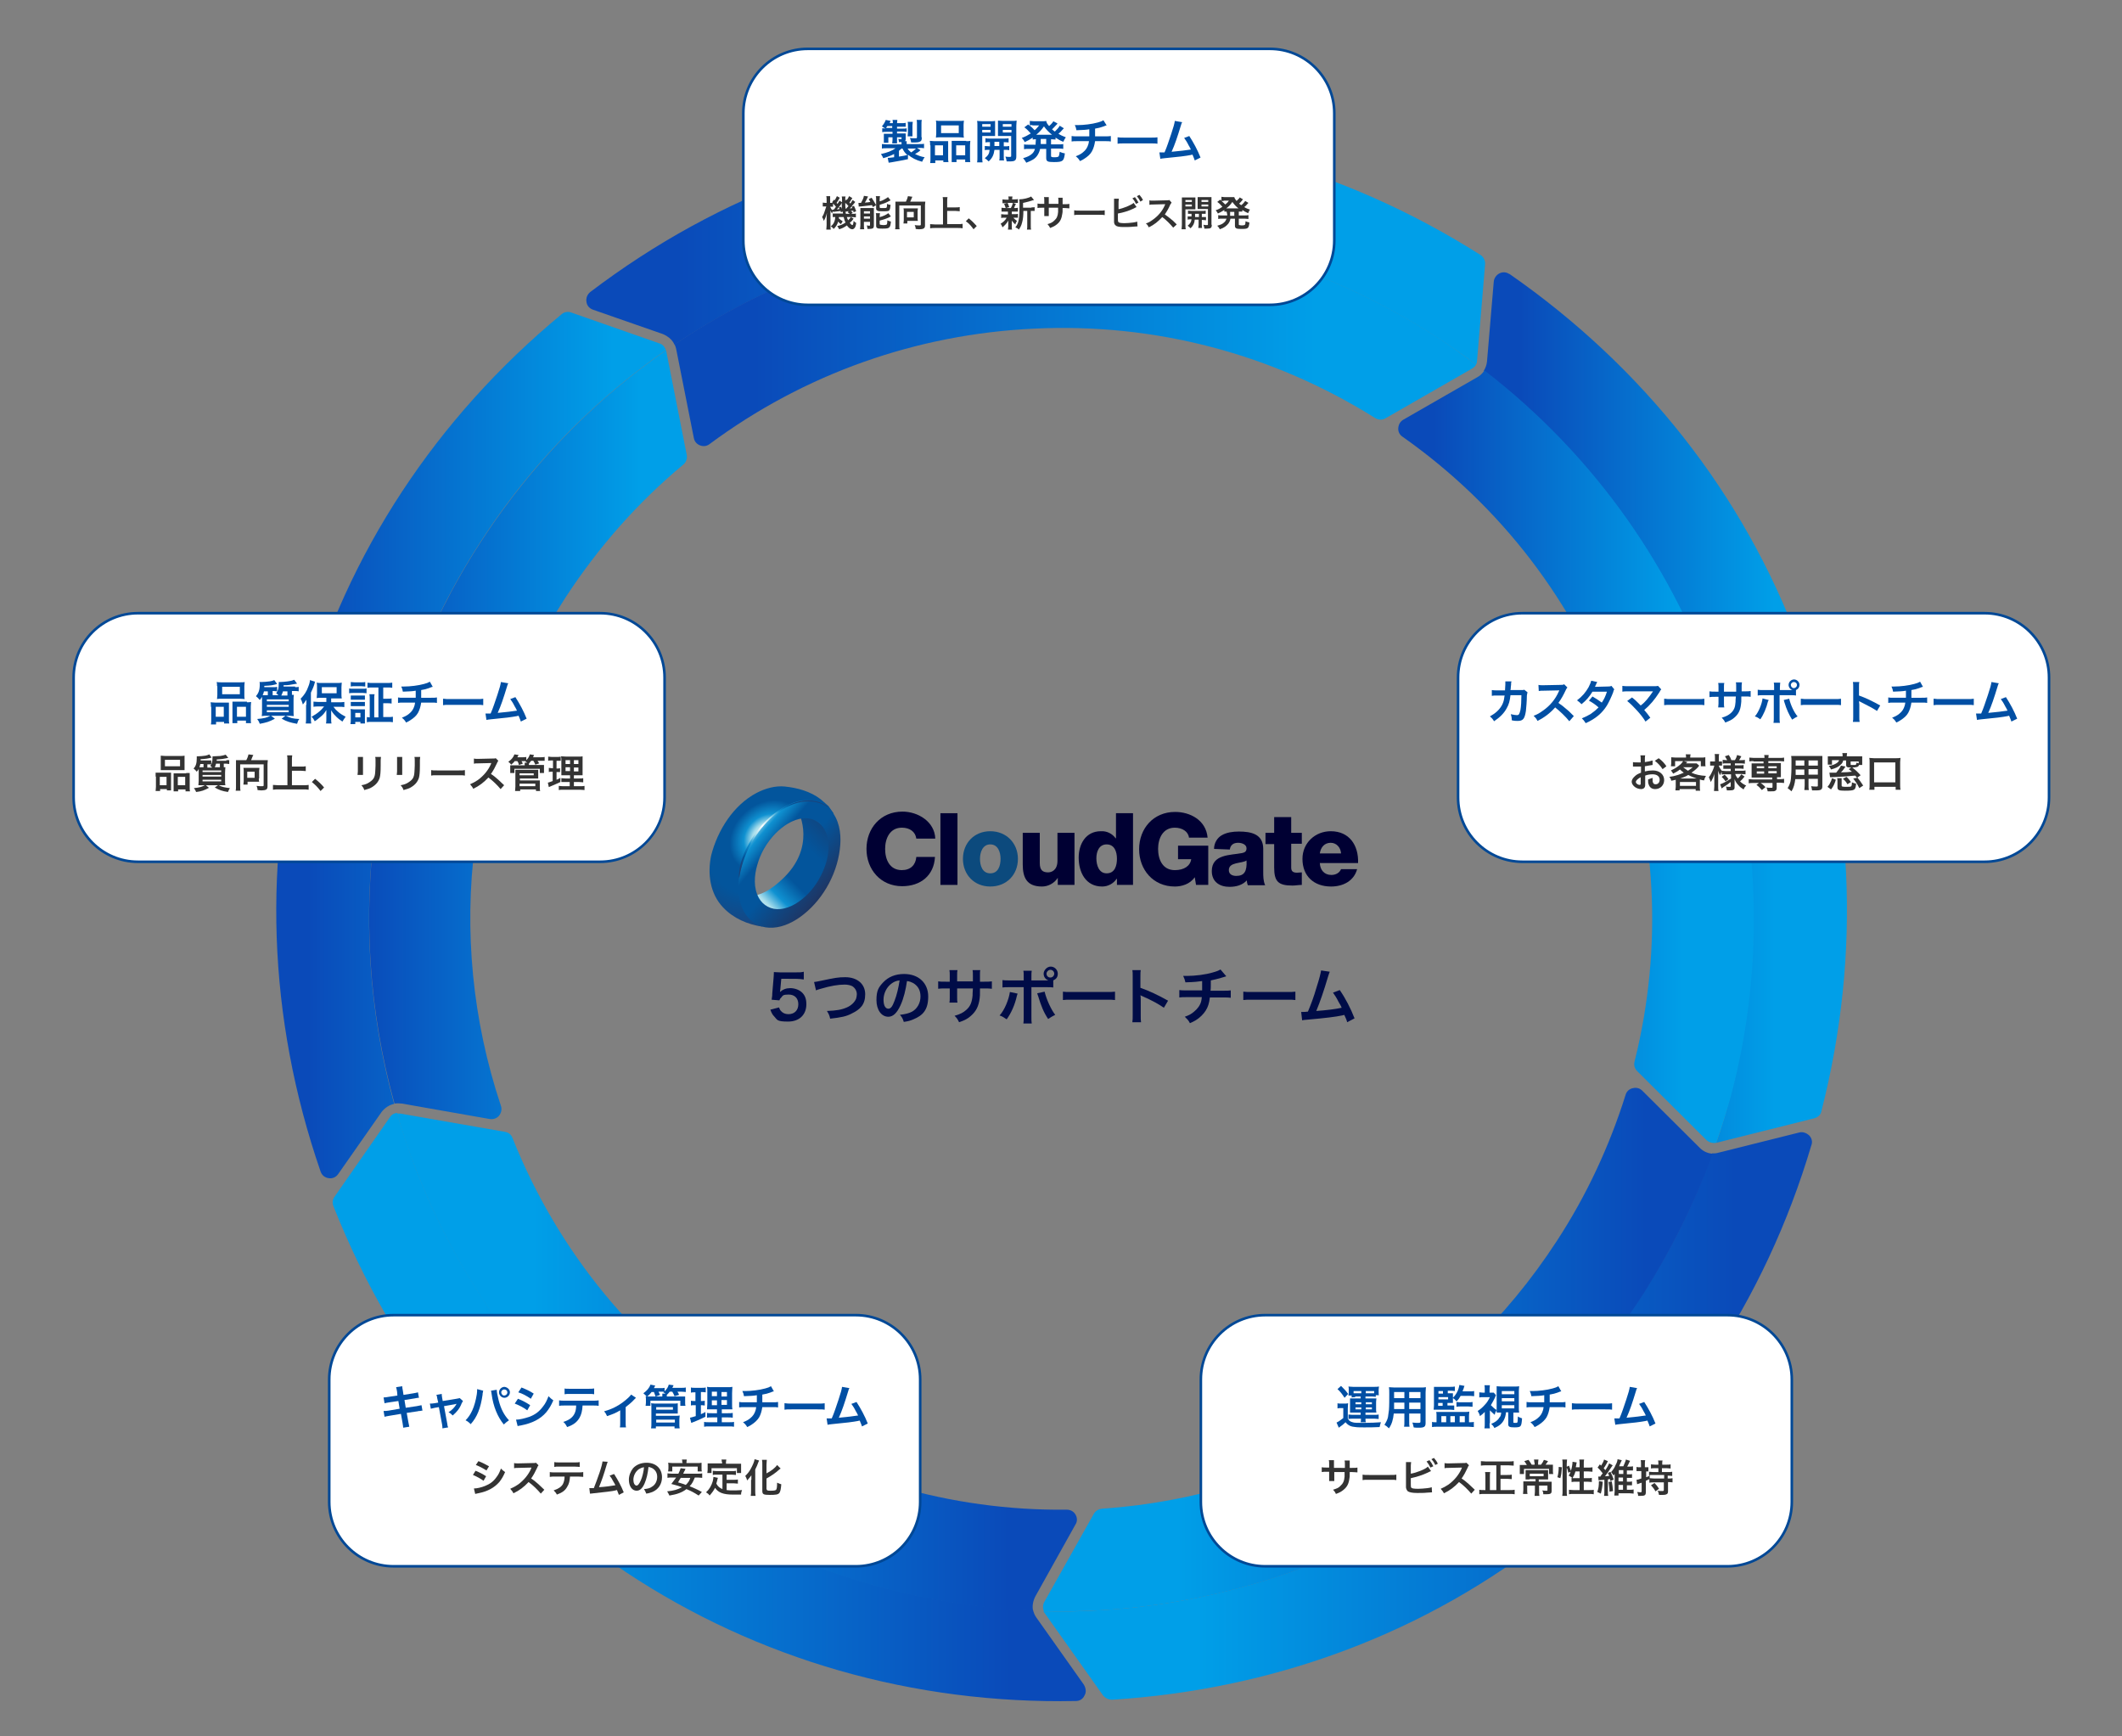
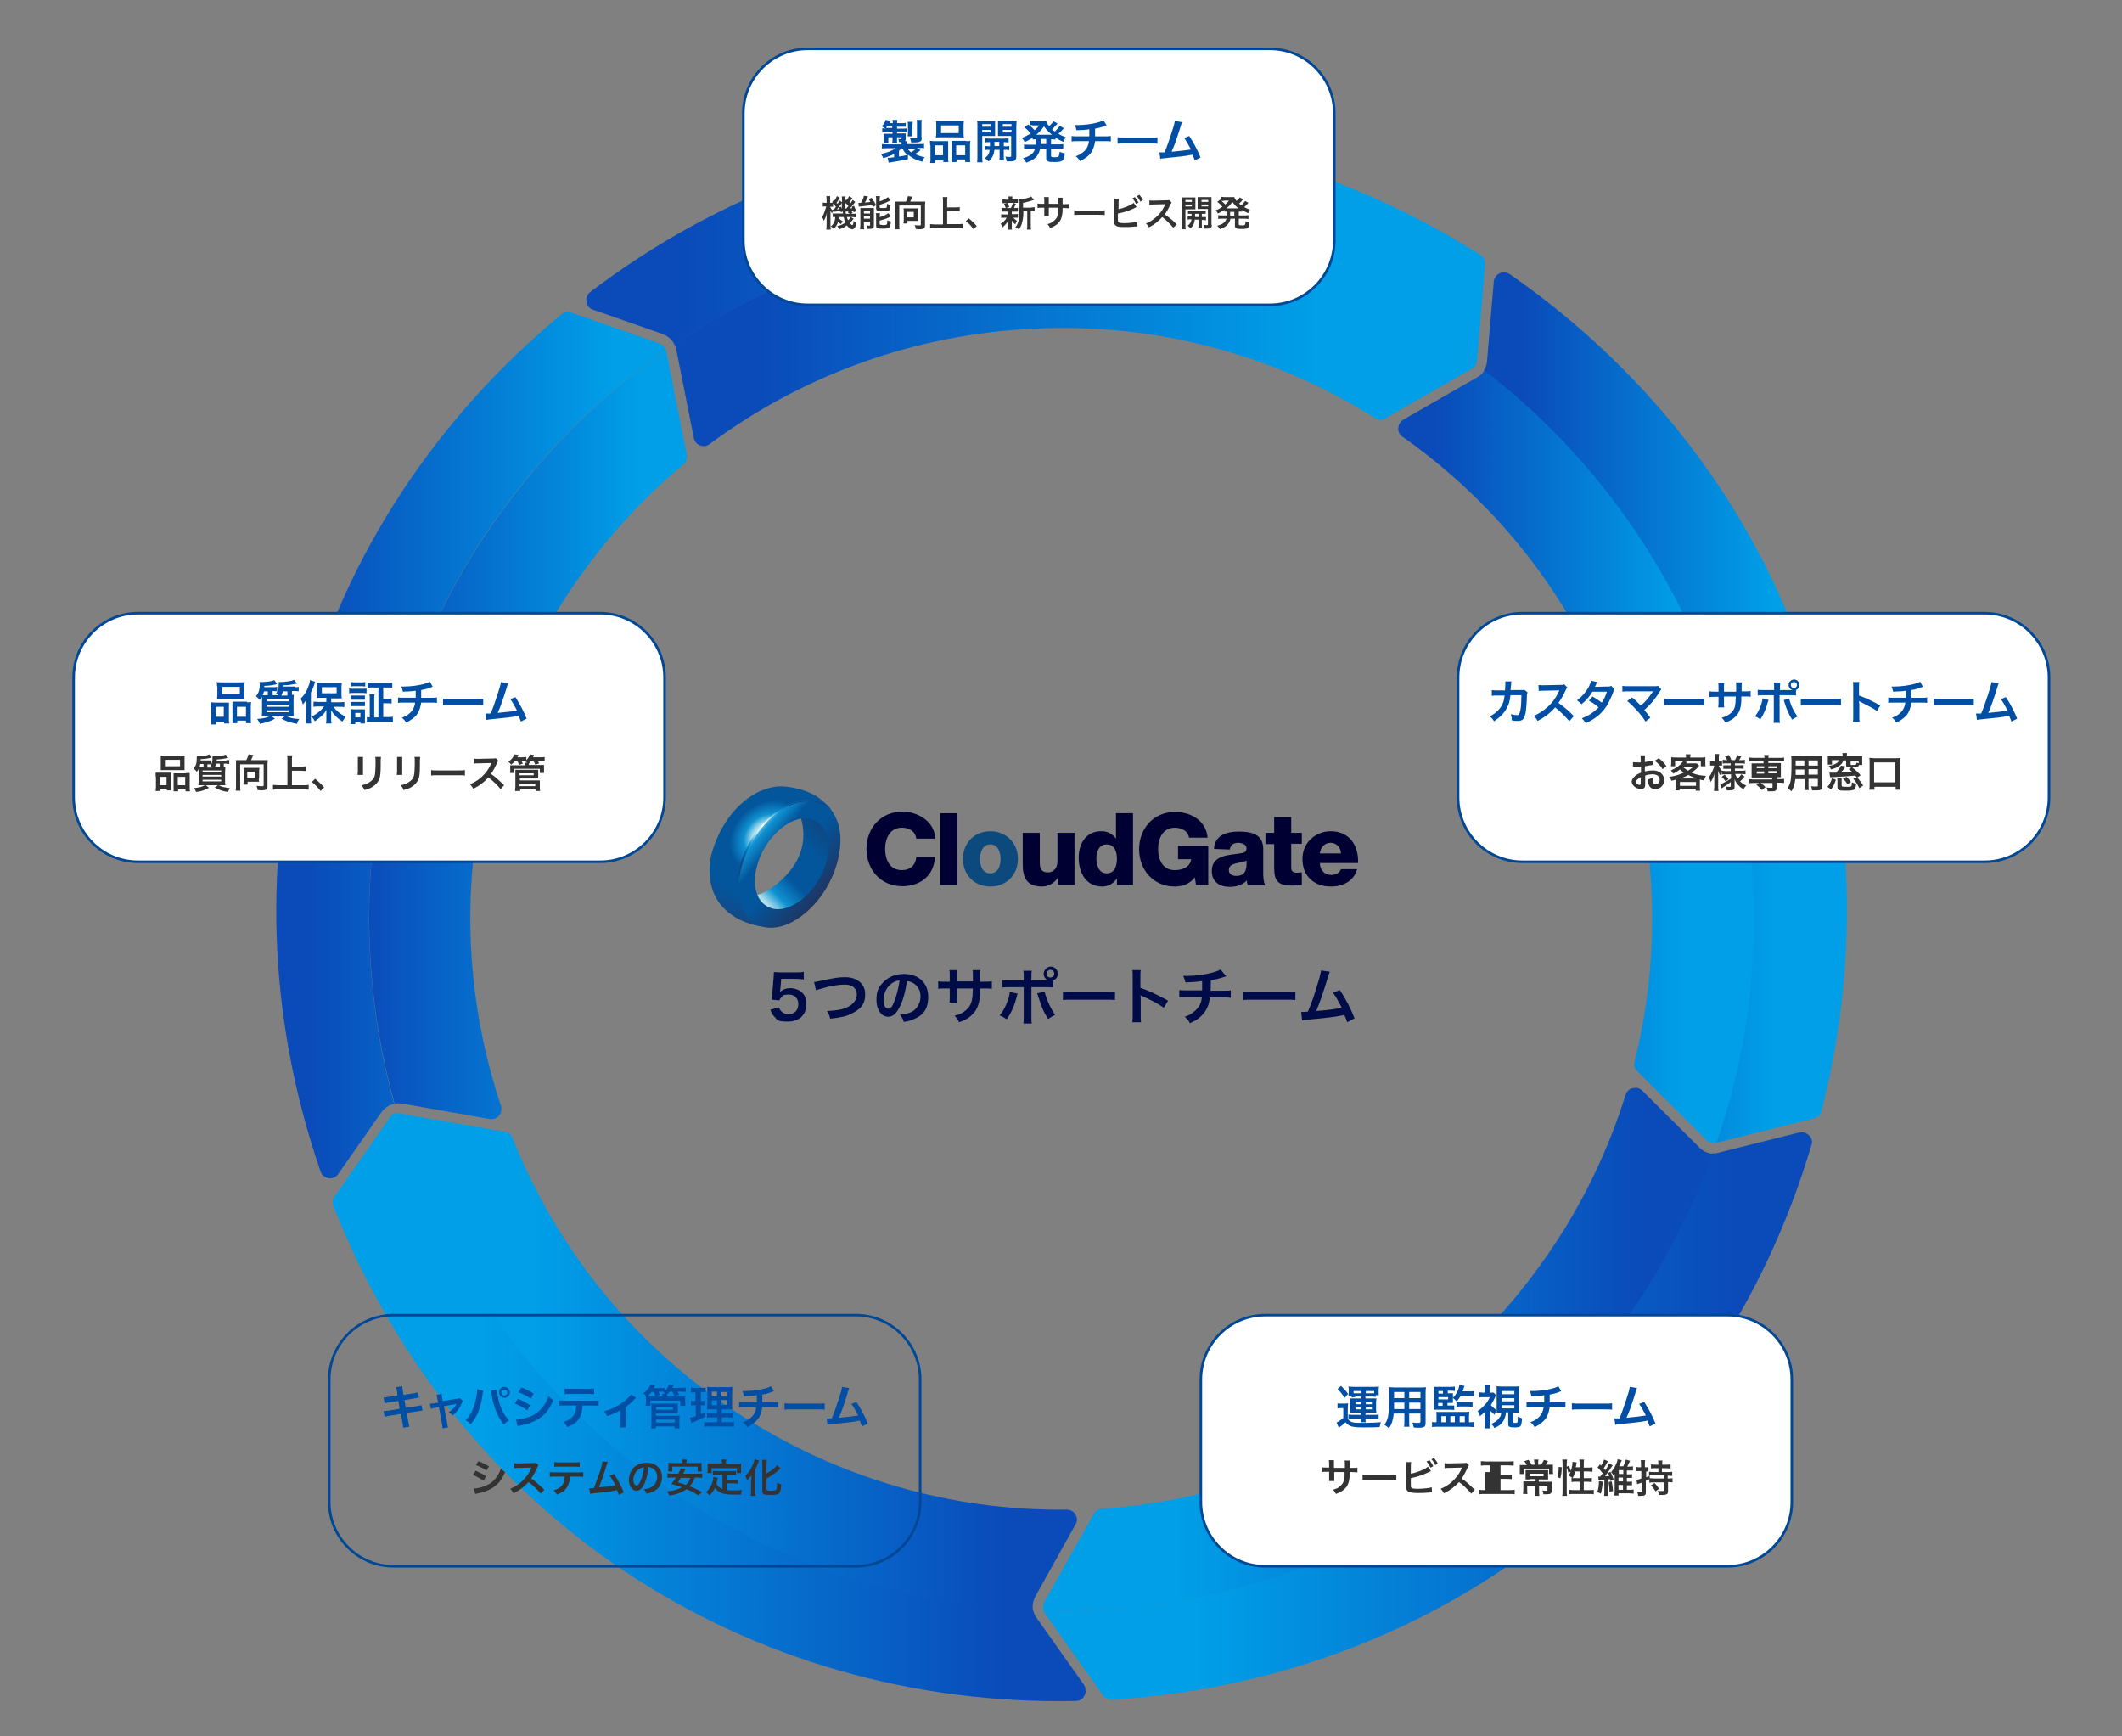
<svg xmlns="http://www.w3.org/2000/svg" version="1.0" id="Isolation_Mode" x="0px" y="0px" viewBox="0 0 660 540" style="enable-background:new 0 0 660 540;" xml:space="preserve">
  <rect x="0" y="0" width="660" height="540" fill="#808080" stroke="none" />
  <style type="text/css">
	.st0{fill:url(#SVGID_1_);}
	.st1{fill:url(#SVGID_00000023277970877309486380000017103847430888275376_);}
	.st2{fill:url(#SVGID_00000123402647783536857510000017191821878481114753_);}
	.st3{fill:url(#SVGID_00000024004038859872091610000001081236592310163374_);}
	.st4{fill:url(#SVGID_00000134208105560011379520000012031494107470827447_);}
	.st5{fill:url(#SVGID_00000036225660995640381090000014982798740830816136_);}
	.st6{fill:url(#SVGID_00000129168890856641859960000007911493432043375521_);}
	.st7{fill:url(#SVGID_00000007417376430876318680000009626775723667741351_);}
	.st8{fill:url(#SVGID_00000174571116942456098900000007984855245888384439_);}
	.st9{fill:url(#SVGID_00000132771276728039703060000002508696763019953550_);}
	.st10{fill:#000C47;}
	.st11{fill:#000033;}
	.st12{fill:#0C4A7D;}
	.st13{fill:url(#SVGID_00000129198485657188512520000005362745708597882277_);}
	.st14{fill:url(#SVGID_00000100360280911176700860000012866568740154421666_);}
	.st15{fill:url(#SVGID_00000055674901437439622260000014169156256786000000_);}
	.st16{fill:url(#SVGID_00000017498457000550473190000005434222874920545687_);}
	.st17{fill:url(#SVGID_00000057105929036725555560000013765566241782210998_);}
	.st18{fill:url(#SVGID_00000083769486560294801180000016759459420675016852_);}
	.st19{fill:#FFFFFF;}
	.st20{fill:#004896;}
	.st21{fill:#014FA4;}
	.st22{fill:#333333;}
</style>
  <g>
    <g>
      <linearGradient id="SVGID_1_" gradientUnits="userSpaceOnUse" x1="182.356" y1="464.949" x2="461.911" y2="464.949" gradientTransform="matrix(1 0 0 -1 0 542)">
        <stop offset="0.1" style="stop-color:#0A4AB9" />
        <stop offset="0.8" style="stop-color:#009FE8" />
      </linearGradient>
      <path class="st0" d="M459.1,113.4c-3.8-2.9-7.8-5.6-11.9-8.3c-74.6-48.4-168-44.6-237.4,2.1c-0.5-1.1-1.3-2-2.3-2.6    c-0.4-0.3-0.9-0.5-1.3-0.7l-21.8-7.6c-1.1-0.4-1.9-1.3-2-2.5c-0.2-1.1,0.3-2.3,1.2-3C223.9,60.2,271.1,43,320,40.9    c49-2,97.6,11.2,140.5,38.4c0.9,0.6,1.5,1.7,1.4,2.9l-2.5,30C459.4,112.6,459.3,113,459.1,113.4z" />
      <linearGradient id="SVGID_00000049188176567047982150000005976138631558958978_" gradientUnits="userSpaceOnUse" x1="209.8" y1="437.437" x2="459.1" y2="437.437" gradientTransform="matrix(1 0 0 -1 0 542)">
        <stop offset="0.1" style="stop-color:#0A4AB9" />
        <stop offset="0.8" style="stop-color:#009FE8" />
      </linearGradient>
      <path style="fill:url(#SVGID_00000049188176567047982150000005976138631558958978_);" d="M459.1,113.4c-0.3,0.5-0.7,0.9-1.2,1.2    l-27,15.5c-1,0.6-2.2,0.5-3.2-0.1c-31.9-20-68.5-29.6-106-27.8c-36.7,1.7-71.6,14.1-101,35.9c-0.9,0.7-2,0.8-3,0.4    c-1-0.4-1.7-1.2-1.9-2.3l-5.5-27.7c-0.1-0.5-0.3-1-0.5-1.4c69.4-46.7,162.8-50.4,237.4-2.1C451.3,107.7,455.3,110.5,459.1,113.4    L459.1,113.4z" />
    </g>
    <g>
      <linearGradient id="SVGID_00000034774226570438306620000002177457192959020186_" gradientUnits="userSpaceOnUse" x1="461.5" y1="321.96" x2="574.453" y2="321.96" gradientTransform="matrix(1 0 0 -1 0 542)">
        <stop offset="0.1" style="stop-color:#0A4AB9" />
        <stop offset="0.8" style="stop-color:#009FE8" />
      </linearGradient>
      <path style="fill:url(#SVGID_00000034774226570438306620000002177457192959020186_);" d="M564.2,347.8l-30.4,7.6l0,0    c1.7-4.8,3.1-9.7,4.4-14.6c21.7-82.1-6.9-171.8-76.7-225.5c0.5-0.8,0.9-1.8,1-2.9l2.1-24.8c0.1-1.1,0.8-2.1,1.8-2.6s2.1-0.4,3,0.2    h0.1c41.7,29,72.8,68.5,90,114.6s19.6,96.5,7,145.8C566.3,346.7,565.4,347.5,564.2,347.8z" />
      <linearGradient id="SVGID_00000054955621366348396000000018213359003484818051_" gradientUnits="userSpaceOnUse" x1="434.887" y1="306.67" x2="545.504" y2="306.67" gradientTransform="matrix(1 0 0 -1 0 542)">
        <stop offset="0.1" style="stop-color:#0A4AB9" />
        <stop offset="0.8" style="stop-color:#009FE8" />
      </linearGradient>
      <path style="fill:url(#SVGID_00000054955621366348396000000018213359003484818051_);" d="M533.8,355.4c-1.1,0.2-2.2-0.1-3-0.8    l-21.6-21.5c-0.8-0.8-1.1-1.9-0.8-3c8.9-35.6,6.9-72.7-5.7-107.3c-12.8-35.3-35.8-65.4-66.5-87c-0.9-0.6-1.4-1.6-1.3-2.7    c0.1-1.1,0.6-2,1.6-2.6l23-13.2c0.9-0.5,1.6-1.2,2.2-2.1c69.7,53.7,98.4,143.4,76.7,225.5C537,345.7,535.5,350.6,533.8,355.4    L533.8,355.4z" />
    </g>
    <g>
      <linearGradient id="SVGID_00000152980312243846026830000004818960522993598611_" gradientUnits="userSpaceOnUse" x1="563.577" y1="101.65" x2="324.5" y2="101.65" gradientTransform="matrix(1 0 0 -1 0 542)">
        <stop offset="0.1" style="stop-color:#0A4AB9" />
        <stop offset="0.8" style="stop-color:#009FE8" />
      </linearGradient>
      <path style="fill:url(#SVGID_00000152980312243846026830000004818960522993598611_);" d="M482.5,477    c-38.5,30.6-85.7,48.4-136.6,51.6c-1.1,0-2.1-0.5-2.8-1.3l-18.3-25.8c-0.1-0.1-0.2-0.3-0.3-0.4c5.7,0.1,11.5,0.1,17.2-0.3    c66.3-3.7,130-37.9,168.9-97.9c9.2-14.2,16.5-29,21.9-44.2l0,0c0.6,0,1.3,0,1.9-0.2l25.2-6.3c1.1-0.3,2.2,0.1,3.1,0.9    c0.8,0.8,1.1,2,0.7,3C549,404.7,521,446.5,482.5,477L482.5,477z" />
      <linearGradient id="SVGID_00000070825156309842539190000013053947740022276487_" gradientUnits="userSpaceOnUse" x1="532.7" y1="122.28" x2="324.411" y2="122.28" gradientTransform="matrix(1 0 0 -1 0 542)">
        <stop offset="0.1" style="stop-color:#0A4AB9" />
        <stop offset="0.8" style="stop-color:#009FE8" />
      </linearGradient>
      <path style="fill:url(#SVGID_00000070825156309842539190000013053947740022276487_);" d="M510.8,402.9    c-38.9,60-102.6,94.2-168.9,97.9c-5.7,0.3-11.5,0.4-17.2,0.3c-0.4-0.9-0.4-2,0.1-2.9l15.4-27.4c0.5-0.9,1.5-1.5,2.5-1.6    c58.2-4,109.8-34.4,141.6-83.4c9.2-14.1,16.3-29.4,21.3-45.3c0.3-1.1,1.2-1.9,2.3-2.1c0.8-0.2,1.7-0.1,2.4,0.4    c0.2,0.1,0.4,0.3,0.5,0.4l17.9,17.8c1.1,1.1,2.5,1.7,4,1.8C527.2,373.9,519.9,388.7,510.8,402.9L510.8,402.9z" />
    </g>
    <g>
      <linearGradient id="SVGID_00000120522141148285203060000008009046959997220287_" gradientUnits="userSpaceOnUse" x1="337.694" y1="104.425" x2="103.466" y2="104.425" gradientTransform="matrix(1 0 0 -1 0 542)">
        <stop offset="0.1" style="stop-color:#0A4AB9" />
        <stop offset="0.8" style="stop-color:#009FE8" />
      </linearGradient>
      <path style="fill:url(#SVGID_00000120522141148285203060000008009046959997220287_);" d="M337.3,527.3c-0.5,1.1-1.5,1.7-2.7,1.7    c-50.6,1-98.9-12.9-139.8-40c-40.9-27.2-72.4-66.6-91.1-113.9c-0.4-1-0.3-2.1,0.4-3l17.2-24.7c0.5-0.8,1.3-1.2,2.2-1.3    c1.6,5.6,3.5,11.1,5.5,16.5c15.7,41.1,44.2,77.9,83.9,103.6c33.6,21.8,71,33,108.4,34.5c0.2,0.8,0.5,1.6,1,2.3l14.8,20.9    C337.8,525.1,337.9,526.3,337.3,527.3L337.3,527.3z" />
      <linearGradient id="SVGID_00000080910273570321222850000002639831223244265150_" gradientUnits="userSpaceOnUse" x1="334.95" y1="118.4" x2="123.5" y2="118.4" gradientTransform="matrix(1 0 0 -1 0 542)">
        <stop offset="0.1" style="stop-color:#0A4AB9" />
        <stop offset="0.8" style="stop-color:#009FE8" />
      </linearGradient>
      <path style="fill:url(#SVGID_00000080910273570321222850000002639831223244265150_);" d="M321.3,500.9    c-37.3-1.5-74.7-12.7-108.4-34.5c-39.8-25.8-68.2-62.5-83.9-103.6c-2.1-5.4-3.9-10.9-5.5-16.5h0.9l32.7,5.7    c0.4,0.1,0.8,0.2,1.1,0.4c0.5,0.3,1,0.9,1.2,1.5c14.1,35.4,38.6,65.2,70.7,86c30.4,19.7,65.6,30,101.7,29.6c1.1,0,2.1,0.5,2.7,1.5    s0.6,2.2,0,3.1L322,496.5C321.3,497.9,321,499.4,321.3,500.9z" />
    </g>
    <g>
      <linearGradient id="SVGID_00000042706647895590171100000007137735393528702387_" gradientUnits="userSpaceOnUse" x1="82.2" y1="310.28" x2="217.6" y2="310.28" gradientTransform="matrix(1 0 0 -1 0 542)">
        <stop offset="0.1" style="stop-color:#0A4AB9" />
        <stop offset="0.8" style="stop-color:#009FE8" />
      </linearGradient>
      <path style="fill:url(#SVGID_00000042706647895590171100000007137735393528702387_);" d="M122.6,343.3c-1.5,0.3-2.9,1.2-3.9,2.5    l-13.5,19.3c-0.7,1-1.8,1.5-3,1.3s-2.1-0.9-2.5-2.1c-16.5-47.8-18.2-97.9-5-145c13.3-47.2,40.9-89.3,80-121.6c0.8-0.7,2-0.9,3-0.5    l27.4,9.6c0.2,0,0.4,0.2,0.7,0.3c0.6,0.4,1.1,1.1,1.3,1.8c-4.2,2.9-8.3,6-12.3,9.2c-17.3,14-32.7,30.8-45.4,50.5    C114.6,222.4,106.8,286,122.6,343.3L122.6,343.3z" />
      <linearGradient id="SVGID_00000038386018044543104240000014526514119847485075_" gradientUnits="userSpaceOnUse" x1="100.1" y1="313.524" x2="223.8" y2="313.524" gradientTransform="matrix(1 0 0 -1 0 542)">
        <stop offset="0.1" style="stop-color:#0A4AB9" />
        <stop offset="0.8" style="stop-color:#009FE8" />
      </linearGradient>
      <path style="fill:url(#SVGID_00000038386018044543104240000014526514119847485075_);" d="M155.2,347c-0.7,0.8-1.8,1.2-2.9,1    l-27.3-4.8c-0.8-0.1-1.6-0.1-2.3,0c-15.9-57.3-8.1-120.8,26.8-174.6c12.7-19.6,28.1-36.5,45.4-50.5c4-3.2,8.1-6.3,12.3-9.2v0.2    l6.4,32.4c0.2,1.1-0.2,2.3-1.1,3c-14.2,11.8-26.4,25.7-36.6,41.3c-30.5,47.1-37.9,104.7-20.1,158.1    C156.2,345,155.9,346.1,155.2,347L155.2,347z" />
    </g>
  </g>
  <g>
    <path class="st10" d="M242.3,313.3c0.2,0.5,0.3,0.8,0.6,1.1c0.5,0.6,1.3,1,2.3,1c1.9,0,3.1-1.2,3.1-3.1s-1.2-3-3-3   s-1.8,0.3-2.3,0.9c-0.3,0.3-0.4,0.4-0.6,0.9l-2.4-0.2c0.2-1.3,0.2-1.4,0.2-2l0.4-4.7c0-0.3,0.1-1,0.1-1.9c0.6,0,1,0.1,2,0.1h4.7   c1.3,0,1.8,0,2.6-0.2v2.4c-0.8-0.1-1.6-0.2-2.6-0.2H243l-0.3,3.3c0,0.2-0.1,0.4-0.1,0.8c0.9-0.8,1.9-1.2,3.2-1.2s2.8,0.5,3.7,1.4   s1.3,2,1.3,3.6c0,3.3-2.2,5.4-5.7,5.4s-3.3-0.5-4.3-1.6c-0.5-0.5-0.8-1-1.2-2.1L242.3,313.3L242.3,313.3z" />
    <path class="st10" d="M253.2,305.4c0.6-0.1,0.9-0.1,2.2-0.4c4.3-0.9,5.3-1.1,7.5-1.1c3.7,0,6.2,2.1,6.2,5.3s-1.5,4.7-4.2,6   c-1.7,0.9-3.2,1.2-6.7,1.6c-0.2-1-0.4-1.4-1-2.4c3-0.1,4.6-0.4,6.2-1.1c1.4-0.6,2.5-1.7,2.9-2.8c0.1-0.4,0.2-0.9,0.2-1.3   c0-1-0.5-1.9-1.4-2.5c-0.6-0.3-1.4-0.5-2.4-0.5c-2,0-4.4,0.4-7.4,1.3c-1,0.3-1.1,0.3-1.5,0.5L253.2,305.4L253.2,305.4z" />
    <path class="st10" d="M280.1,312.6c-1.1,2.4-2.3,3.6-3.8,3.6c-2.2,0-3.7-2.2-3.7-5.2s0.7-4,2.1-5.5c1.6-1.7,3.8-2.6,6.5-2.6   c4.5,0,7.5,2.8,7.5,7s-1.7,5.9-4.6,7.1c-0.9,0.4-1.6,0.6-3,0.8c-0.3-1-0.5-1.4-1.2-2.2c1.7-0.2,2.9-0.5,3.8-1   c1.6-0.9,2.6-2.7,2.6-4.7s-0.8-3.3-2.3-4.2c-0.6-0.3-1.1-0.5-1.9-0.6C281.7,307.8,281.1,310.4,280.1,312.6L280.1,312.6z    M277.4,305.8c-1.6,1.1-2.6,3.1-2.6,5.1s0.7,2.8,1.5,2.8s1.3-0.8,1.9-2.4c0.7-1.7,1.3-4.3,1.6-6.4   C278.8,305,278.1,305.3,277.4,305.8z" />
    <path class="st10" d="M302.6,305.3v-1.5c0-1.2,0-1.7-0.1-2.1h2.4c-0.1,0.4-0.1,0.5-0.1,1.3v2.3h1.2c1.3,0,1.7,0,2.5-0.1v2.3   c-0.7-0.1-1.2-0.1-2.4-0.1h-1.3c0,2.3,0,2.4-0.1,3.1c-0.3,2.4-1.1,4-2.7,5.4c-1,0.9-1.9,1.4-3.7,2c-0.4-0.8-0.6-1.2-1.4-2   c1.8-0.5,2.7-1,3.6-1.8c1.3-1.1,1.8-2.4,2-4.5c0-0.4,0-0.9,0.1-2.2h-4.9v2.8c0,0.8,0,1.1,0.1,1.6h-2.5c0.1-0.4,0.1-0.9,0.1-1.6   v-2.8h-1.2c-1.2,0-1.8,0-2.4,0.1v-2.3c0.7,0.1,1.1,0.1,2.5,0.1h1.1v-1.9c0-0.8,0-1.2-0.1-1.7h2.5c-0.1,0.6-0.1,0.7-0.1,1.6v1.9h4.9   V305.3z" />
    <path class="st10" d="M316.5,309c0,0.1-0.1,0.2-0.1,0.3c0,0,0,0.2-0.1,0.3c-0.6,2.8-1.8,5.5-3.2,7.4c-0.9-0.6-1.3-0.9-2.2-1.2   c1.5-1.6,2.9-5,3.2-7.3L316.5,309L316.5,309z M325.1,304.9h1c-0.9-0.3-1.5-1.1-1.5-2.1s1-2.2,2.2-2.2s2.2,1,2.2,2.2   s-0.6,1.7-1.4,2.1v2.2c-0.6-0.1-0.9-0.1-2.4-0.1h-4.4v9.2c0,1,0,1.6,0.1,2.1h-2.6c0.1-0.5,0.1-1.1,0.1-2.1V307h-4.2   c-1.5,0-1.8,0-2.4,0.1v-2.3c0.7,0.1,1,0.1,2.4,0.1h4.2v-1.1c0-1.1,0-1.5-0.1-1.9h2.6c-0.1,0.5-0.1,0.8-0.1,2v1L325.1,304.9   L325.1,304.9z M324.9,308.4c0.6,2.5,2.1,5.7,3.3,7.2c-1,0.5-1.3,0.7-2.2,1.3c-1.4-2.1-2.2-4.1-3.1-7.1c-0.2-0.5-0.2-0.6-0.3-0.9   L324.9,308.4L324.9,308.4z M325.5,302.8c0,0.7,0.5,1.2,1.2,1.2s1.2-0.6,1.2-1.2s-0.5-1.2-1.2-1.2   C326.1,301.6,325.5,302.2,325.5,302.8z" />
    <path class="st10" d="M330.5,308.4c0.8,0.1,1.2,0.1,3.1,0.1h10.1c1.9,0,2.2,0,3.1-0.1v2.6c-0.8-0.1-1-0.1-3.1-0.1h-10   c-2.1,0-2.3,0-3.1,0.1v-2.6H330.5z" />
    <path class="st10" d="M352.2,317.8c0.1-0.6,0.1-1.1,0.1-2.1v-12.1c0-0.9,0-1.4-0.1-1.9h2.6c-0.1,0.6-0.1,0.8-0.1,2v3.5   c2.6,0.9,5.6,2.3,8.6,4l-1.3,2.2c-1.6-1.1-3.5-2.2-6.7-3.6c-0.4-0.2-0.5-0.2-0.6-0.3c0.1,0.5,0.1,0.8,0.1,1.3v5c0,1,0,1.5,0.1,2.1   h-2.7V317.8z" />
    <path class="st10" d="M381.4,303.6c-0.1,0.1-0.7,0.2-1.6,0.5c-1.1,0.3-1.7,0.5-3.2,0.8c0,1.7,0,2.8-0.1,3.2h4c1.3,0,1.6,0,2.3-0.1   v2.3c-0.7-0.1-1.1-0.1-2.3-0.1h-4.2c-0.2,1.8-0.6,3-1.3,4.1s-1.8,2.2-3.1,3c-0.5,0.3-0.9,0.5-1.8,0.9c-0.5-1-0.9-1.3-1.6-2   c1.4-0.5,2.1-0.9,2.9-1.6c1.1-0.9,1.9-2,2.2-3.2c0.1-0.3,0.1-0.6,0.2-1.3h-4.7c-1.2,0-1.6,0-2.3,0.1v-2.3c0.7,0.1,1,0.1,2.3,0.1   h4.8v-2.9c-1.5,0.2-2.1,0.3-5.2,0.4c-0.2-0.9-0.3-1.1-0.7-2h1.2c2.5,0,5.8-0.4,8.1-1.1c1.1-0.3,1.6-0.5,2.3-0.9L381.4,303.6   L381.4,303.6z" />
    <path class="st10" d="M386.7,308.4c0.8,0.1,1.2,0.1,3.1,0.1h10c1.9,0,2.2,0,3.1-0.1v2.6c-0.8-0.1-1-0.1-3.1-0.1h-10   c-2.1,0-2.3,0-3.1,0.1V308.4z" />
    <path class="st10" d="M413.6,302.2c-0.2,0.4-0.2,0.5-0.5,1.4c-1.4,4.7-2.5,7.9-3.7,10.8c3-0.2,6.2-0.6,7.9-1   c-0.2-0.5-0.4-0.9-0.9-1.7c-0.8-1.6-1.2-2.1-1.8-3l2.1-0.8c1.8,2.6,3.4,5.7,4.6,8.8l-2.3,1.2c-0.1-0.5-0.4-1.3-0.9-2.3   c-0.1,0.1-0.4,0.1-0.7,0.2c-1.9,0.4-5,0.8-10.7,1.3c-1.1,0.1-1.3,0.1-1.7,0.2l-0.3-2.6h0.5c0.4,0,0.8,0,1.6-0.1   c1-2.4,1.8-4.5,2.7-7.6c0.9-2.8,1.2-4.1,1.4-5.2L413.6,302.2L413.6,302.2z" />
  </g>
  <path class="st11" d="M285,260.8c-0.3-2.2-2.1-3.4-4.5-3.4c-3.7,0-5.2,3.3-5.2,6.6c0,3.3,1.4,6.6,5.2,6.6c2.7,0,4.3-1.6,4.5-4.1h5.8  c-0.3,5.8-4.5,9.1-10.2,9.1c-6.7,0-11.1-5.2-11.1-11.6s4.4-11.6,11.2-11.6c4.8,0,10,3.1,10.2,8.4H285z" />
  <path class="st11" d="M292.5,252.9h5.3v22.3h-5.3V252.9z" />
  <path class="st12" d="M308,258.5c5,0,8.6,3.7,8.6,8.6s-3.5,8.6-8.6,8.6c-5,0-8.5-3.7-8.5-8.6S303,258.5,308,258.5z M308,271.6  c2.5,0,3.2-2.4,3.2-4.5c0-2.1-0.8-4.5-3.2-4.5c-2.4,0-3.2,2.5-3.2,4.5S305.5,271.6,308,271.6z" />
  <path class="st11" d="M334.2,275.2H329V273H329c-1.1,1.7-3,2.7-4.9,2.7c-4.7,0-6-2.7-6-6.9V259h5.3v9.4c0,2.2,0.9,2.9,2.6,2.9  c1.1,0,2.9-0.7,2.9-3.6V259h5.3L334.2,275.2z" />
  <path class="st11" d="M352.5,275.2h-5.1v-1.9h-0.1c-1,1.5-2.7,2.4-4.5,2.4c-5.1,0-7.3-4.4-7.3-9c0-4.2,2.2-8.2,6.9-8.2  c1.8-0.1,3.5,0.7,4.6,2.2h0.1v-7.8h5.3V275.2z M341,266.9c0,2.2,0.8,4.7,3.2,4.7c2.6,0,3.2-2.5,3.2-4.5c0-2.3-0.8-4.5-3.2-4.5  C341.8,262.6,341,264.9,341,266.9L341,266.9z" />
  <path class="st11" d="M375.7,275.2h-3.7l-0.4-2.4c-1.5,2.2-4.1,2.9-6.2,2.9c-6.7,0-11.1-5.2-11.1-11.6s4.4-11.6,11.2-11.6  c4.6,0,9.6,2.5,10.1,8h-5.8c-0.2-1.9-2.1-3.1-4.4-3.1c-3.7,0-5.2,3.3-5.2,6.6s1.4,6.6,5.2,6.6c2.9,0,4.8-1.3,5.1-3.4h-4.1V263h9.4  V275.2z" />
  <path class="st11" d="M377.6,264c0-1.8,1-3.5,2.5-4.3c1.4-0.8,3.3-1.1,5.2-1.1c3.9,0,7.6,0.8,7.6,5.4v7.1c0,1.4,0,2.9,0.6,4.2h-5.4  c-0.2-0.5-0.3-1-0.3-1.5c-1.4,1.5-3.4,2-5.4,2c-3.1,0-5.5-1.6-5.5-4.9c0-5.3,5.8-4.9,9.4-5.6c0.9-0.2,1.4-0.5,1.4-1.5  c0-1.2-1.5-1.7-2.6-1.7c-1.5,0-2.4,0.7-2.6,2.1L377.6,264z M384.5,272.4c2.5,0,3.4-1.4,3.2-4.8c-0.7,0.5-2.1,0.6-3.3,0.9  s-2.2,0.8-2.2,2.1S383.3,272.4,384.5,272.4L384.5,272.4z" />
  <path class="st11" d="M404.9,262.4h-3.3v7.4c0,1.3,0.7,1.6,1.9,1.6c0.4,0,0.9-0.1,1.4-0.1v3.9c-1,0-1.9,0.2-2.9,0.2  c-4.5,0-5.7-1.3-5.7-5.7v-7.2h-2.7V259h2.7v-4.9h5.3v4.9h3.3V262.4z" />
  <path class="st11" d="M410.5,268.4c0.1,2.2,1.4,3.7,3.6,3.7c1.3,0,2.5-0.6,3-1.8h5c-1,3.7-4.4,5.4-8.1,5.4c-5.3,0-8.9-3.2-8.9-8.6  c0-5,4-8.6,8.8-8.6c5.8,0,8.7,4.4,8.5,9.9L410.5,268.4L410.5,268.4z M417.1,265.4c-0.1-1.8-1.4-3.3-3.2-3.3c-1.9,0-3.1,1.3-3.4,3.3  H417.1z" />
  <linearGradient id="SVGID_00000115498519009980766220000003469508570028971437_" gradientUnits="userSpaceOnUse" x1="-184.507" y1="1306.184" x2="-195.233" y2="1293.758" gradientTransform="matrix(1 0 0 1 431.27 -1021.95)">
    <stop offset="0" style="stop-color:#FFFFFF" />
    <stop offset="7.000000e-02" style="stop-color:#B7D5E6" />
    <stop offset="0.23" style="stop-color:#428DC0" />
    <stop offset="0.29" style="stop-color:#2577B5" />
    <stop offset="0.32" style="stop-color:#2373B2" />
    <stop offset="0.49" style="stop-color:#245C9E" />
    <stop offset="0.67" style="stop-color:#214A8F" />
    <stop offset="0.84" style="stop-color:#294082" />
    <stop offset="1" style="stop-color:#2B3E7F" />
  </linearGradient>
  <path style="fill:url(#SVGID_00000115498519009980766220000003469508570028971437_);" d="M240.9,287.6c-7.7,0.3-11.6-7.6-8.9-17.8  h-0.1c-2.8,10.3,1.2,18.3,8.9,17.9c5.1-0.2,10.5-4,14.4-9.5C251.2,283.7,245.9,287.4,240.9,287.6z" />
  <radialGradient id="SVGID_00000093858389080985931530000004443017751612313742_" cx="2.61" cy="1492.039" r="33.26" gradientTransform="matrix(-0.75 -0.5 -0.69 0.86 1269.91 -1021.8)" gradientUnits="userSpaceOnUse">
    <stop offset="0" style="stop-color:#FFFFFF" />
    <stop offset="0.13" style="stop-color:#AADFEC" />
    <stop offset="0.21" style="stop-color:#0F91D1" />
    <stop offset="0.34" style="stop-color:#03559C" />
    <stop offset="0.55" style="stop-color:#03559C" />
    <stop offset="0.89" style="stop-color:#1B447D" />
    <stop offset="1" style="stop-color:#1C3E71" />
  </radialGradient>
  <path style="fill:url(#SVGID_00000093858389080985931530000004443017751612313742_);" d="M230.9,269.4c-2.6,7.7,0.8,16.1,6.3,18.8  c-4.7-0.7-9.1-2.6-12.3-6c-4.1-4.3-4.9-10.5-3.7-16.2l0,0v0c2-7.8,6.9-15.6,14.1-19.4c2.7-1.4,5.8-2.3,8.8-2c3.9,0.4,8,1.5,11.2,4  c0.8,0.7,1.6,1.4,2.4,2.1l1.6,2.3l-0.1,0.1c-2.9-1.9-6-2.9-9.5-2.4c-2.9,0.4-5.6,1.5-8,3.1c-5.2,3.7-8.7,9.6-10.8,15.5" />
  <linearGradient id="SVGID_00000009583547157692387770000005852814882851810746_" gradientUnits="userSpaceOnUse" x1="231.833" y1="372.517" x2="267.849" y2="408.009" gradientTransform="matrix(1 0 0 -1 0 656)">
    <stop offset="0" style="stop-color:#FFFFFF" />
    <stop offset="0.13" style="stop-color:#AADFEC" />
    <stop offset="0.21" style="stop-color:#0F91D1" />
    <stop offset="0.34" style="stop-color:#03559C" />
    <stop offset="0.55" style="stop-color:#03559C" />
    <stop offset="0.89" style="stop-color:#1C3868" />
    <stop offset="1" style="stop-color:#192954" />
  </linearGradient>
  <path style="fill:url(#SVGID_00000009583547157692387770000005852814882851810746_);" d="M248.4,252.6c0,0,5.7,11-5.3,21  c-2.4,2.2-6.7,6-12.7,5c2.2,3.4,6,6.4,10.1,6.3c3.2,0,5.9-1.8,8.2-3.7c2.1-1.8,3.9-3.8,5.6-6c2.6-3.6,4.9-8.1,4.3-12.6  C258.1,257.1,253.2,254.1,248.4,252.6L248.4,252.6z" />
  <linearGradient id="SVGID_00000147214157948342637840000012078606528779683243_" gradientUnits="userSpaceOnUse" x1="229.946" y1="400.518" x2="258.655" y2="376.36" gradientTransform="matrix(1 0 0 -1 0 656)">
    <stop offset="0" style="stop-color:#FFFFFF" />
    <stop offset="0.13" style="stop-color:#AADFEC" />
    <stop offset="0.21" style="stop-color:#0F91D1" />
    <stop offset="0.34" style="stop-color:#03559C" />
    <stop offset="0.55" style="stop-color:#03559C" />
    <stop offset="0.89" style="stop-color:#1C3868" />
    <stop offset="1" style="stop-color:#192954" />
  </linearGradient>
  <path style="fill:url(#SVGID_00000147214157948342637840000012078606528779683243_);" d="M251,248.8c-7.6,0.3-13.9,7.1-17.4,13.3  c-3.5,6.3-6,15.7-1.7,22.2c1.6,2.5,4.3,4.1,7.3,4.2c3.4,0.2,6.8-1.3,9.5-3.2c6.7-4.7,11.5-12.9,12.5-21.1c0.5-3.8,0.2-7.9-2-11.2  C257.5,250.2,254.3,248.6,251,248.8L251,248.8z M257,268.1c-1.1,3.7-3,7.1-5.7,9.9c-2.3,2.3-5.3,4.4-8.6,4.7  c-2.8,0.3-5.4-1.1-6.7-3.5c-1.7-3.1-1.4-6.9-0.5-10.1l-0.4,1.1l0.4-1.1c1-3.7,3-7.1,5.7-9.9c2.3-2.3,5.3-4.4,8.6-4.7  c2.8-0.3,5.4,1.1,6.7,3.6C258.2,261.1,257.9,264.9,257,268.1L257,268.1z" />
  <linearGradient id="SVGID_00000074426113533200758450000011354737067506756252_" gradientUnits="userSpaceOnUse" x1="-74.581" y1="372.65" x2="-88.648" y2="324.937" gradientTransform="matrix(1 0 0 -1 315.27 608.05)">
    <stop offset="0" style="stop-color:#FFFFFF" />
    <stop offset="7.000000e-02" style="stop-color:#B3D1E1" />
    <stop offset="0.23" style="stop-color:#4387B5" />
    <stop offset="0.29" style="stop-color:#2B71A9" />
    <stop offset="0.32" style="stop-color:#276EA7" />
    <stop offset="0.49" style="stop-color:#265895" />
    <stop offset="0.67" style="stop-color:#224885" />
    <stop offset="0.84" style="stop-color:#2C407B" />
    <stop offset="1" style="stop-color:#2D3D78" />
  </linearGradient>
  <path style="fill:url(#SVGID_00000074426113533200758450000011354737067506756252_);" d="M230.7,269.7l-0.6,1.5L230.7,269.7z" />
  <linearGradient id="SVGID_00000183243079926838054750000008479870456650037153_" gradientUnits="userSpaceOnUse" x1="229.801" y1="378.849" x2="255.245" y2="413.69" gradientTransform="matrix(1 0 0 -1 0 656)">
    <stop offset="0" style="stop-color:#1C3E71" />
    <stop offset="0.16" style="stop-color:#1B447D" />
    <stop offset="0.22" style="stop-color:#03559C" />
    <stop offset="0.32" style="stop-color:#0F91D1" />
    <stop offset="0.4" style="stop-color:#AADFEC" />
    <stop offset="0.48" style="stop-color:#FFFFFF" />
    <stop offset="0.56" style="stop-color:#AADFEC" />
    <stop offset="0.64" style="stop-color:#0F91D1" />
    <stop offset="0.72" style="stop-color:#03559C" />
    <stop offset="0.8" style="stop-color:#1B447D" />
    <stop offset="1" style="stop-color:#1C3E71" />
  </linearGradient>
  <path style="fill:url(#SVGID_00000183243079926838054750000008479870456650037153_);" d="M229.8,272.1c0.2-1.7,0.4-3.4,1-5  c0.5-1.3,1-2.7,1.7-3.9c1.5-3,3.5-5.8,6-8.2c4.8-4.7,12.7-8.5,18.9-4.2l-0.1,0.1c-6-3.8-13.1-0.6-17.8,3.8  c-5.1,4.9-8.5,11.4-9.6,18.5L229.8,272.1z" />
  <g>
    <path class="st19" d="M395,94.8H251.2c-11,0-20-9-20-20V35.2c0-11,9-20,20-20H395c11,0,20,9,20,20v39.6C415,85.8,406,94.8,395,94.8   z" />
    <path class="st20" d="M395,95.2H251.2c-11.2,0-20.4-9.1-20.4-20.4V35.2c0-11.2,9.1-20.4,20.4-20.4H395c11.2,0,20.4,9.1,20.4,20.4   v39.6C415.4,86.1,406.2,95.2,395,95.2z M251.2,15.6c-10.8,0-19.6,8.8-19.6,19.6v39.6c0,10.8,8.8,19.6,19.6,19.6H395   c10.8,0,19.6-8.8,19.6-19.6V35.2c0-10.8-8.8-19.6-19.6-19.6H251.2z" />
  </g>
  <g>
    <g>
      <path class="st21" d="M282.4,49.5c-2.2,0.5-3.8,0.7-5.3,1c-0.4,0-0.4,0.1-0.7,0.1l-0.3-1.5c0.1,0,0.1,0,0.1,0c0.4,0,1-0.1,1.9-0.2    v-1c-1,0.5-2,0.9-3.4,1.3c-0.2-0.6-0.4-0.8-0.7-1.3c1.9-0.4,3.5-1,4.5-1.8h-2.7c-0.8,0-1.1,0-1.5,0.1v-1.4c0.4,0,0.8,0.1,1.6,0.1    h4.5v-0.2c0-0.1,0-0.4,0-0.5c-0.3,0-0.4,0-0.8,0c0-0.3-0.1-0.7-0.2-1c0.3,0,0.6,0.1,0.8,0.1c0.2,0,0.2-0.1,0.2-0.2v-0.4h-1.4v0.8    c0,0.5,0,0.8,0,1.1h-1.5c0-0.4,0.1-0.6,0.1-1.1v-0.8h-1.3v0.9c0,0.4,0,0.6,0,0.8h-1.4l0-0.1c0-0.2,0-0.5,0-0.8v-1.1    c0-0.3,0-0.4,0-0.8c0.2,0,0.6,0,1,0h1.7v-0.6h-1.9c-0.5,0-0.9,0-1.3,0.1v-1.2c0.3,0,0.5,0,1,0.1c-0.3-0.2-0.7-0.4-1.1-0.7    c0.5-0.6,0.9-1.2,1.2-2l1.5,0.3c-0.1,0.3-0.2,0.4-0.3,0.7h1c0-0.4,0-0.7-0.1-1h1.5c0,0.3-0.1,0.5-0.1,1h1.4c0.7,0,1,0,1.3-0.1v1.2    c-0.4,0-0.7,0-1.3,0h-1.4v0.6h1.6c0.8,0,1.1,0,1.4-0.1V41c-0.4,0-0.8-0.1-1.4-0.1h-1.6v0.6h1.5c0.5,0,0.8,0,1.2,0    c0,0.2,0,0.3,0,0.6v1.1c0,0.4-0.1,0.6-0.3,0.7h0.6c0,0.3,0,0.4,0,0.7v0.2h3.8c0.8,0,1.3,0,1.6-0.1v1.4c-0.5-0.1-0.7-0.1-1.6-0.1    h-0.6l1.1,0.7c-0.5,0.5-1,0.8-1.7,1.2c1.1,0.5,1.8,0.8,3,1c-0.4,0.5-0.5,0.8-0.8,1.4c-1.9-0.5-3.2-1.2-4.4-2.2V49.5z M277.5,39.8    v-0.6H276c-0.2,0.2-0.2,0.3-0.4,0.6H277.5z M279.6,48.7c1.4-0.2,1.8-0.3,2.6-0.5c-0.8-0.7-1.1-1.2-1.5-2h-0.3    c-0.3,0.2-0.5,0.5-0.8,0.7V48.7z M282.3,46.2c0.3,0.5,0.6,0.8,1.1,1.2c0.5-0.3,1.1-0.8,1.5-1.2H282.3z M282.3,42.3    c0-0.3,0.1-0.5,0.1-1V39c0-0.4,0-0.8-0.1-1.1h1.6c0,0.3-0.1,0.6-0.1,1.1v2.4c0,0.5,0,0.7,0,1H282.3z M286.7,42.7    c0,0.8-0.1,1.1-0.5,1.3c-0.3,0.2-0.8,0.3-1.7,0.3c-0.3,0-0.7,0-1.1,0c-0.1-0.5-0.2-1-0.4-1.4c0.5,0.1,1.1,0.1,1.4,0.1    c0.2,0,0.5,0,0.6,0c0.1,0,0.2-0.1,0.2-0.4v-4.1c0-0.5,0-0.8-0.1-1.2h1.6c-0.1,0.4-0.1,0.7-0.1,1.3V42.7z" />
      <path class="st21" d="M289.3,45.2c0-0.5,0-1-0.1-1.4c0.4,0,0.8,0.1,1.4,0.1h3.2c0.4,0,0.7,0,1.1,0c0,0.3,0,0.5,0,1.3v3.9    c0,0.6,0,1,0.1,1.3h-1.6v-0.5h-2.5v0.8h-1.6c0.1-0.4,0.1-0.8,0.1-1.6V45.2z M290.8,48.3h2.5v-3.1h-2.5V48.3z M291.2,38.8    c0-0.5,0-0.9-0.1-1.3c0.4,0.1,0.9,0.1,1.6,0.1h5.5c0.8,0,1.3,0,1.6-0.1c0,0.4-0.1,0.7-0.1,1.3v2.7c0,0.6,0,1,0.1,1.3    c-0.4,0-0.7-0.1-1.5-0.1h-5.7c-0.8,0-1.1,0-1.5,0.1c0-0.4,0.1-0.8,0.1-1.3V38.8z M292.7,41.4h5.5V39h-5.5V41.4z M300.5,43.9    c0.6,0,0.9,0,1.3-0.1c0,0.4-0.1,0.8-0.1,1.4v3.7c0,0.8,0,1.2,0.1,1.5h-1.6v-0.8h-2.7v0.8h-1.5c0-0.4,0-0.7,0-1.3V45    c0-0.7,0-0.9,0-1.2c0.3,0,0.6,0,1.1,0H300.5z M297.4,48.3h2.8v-3.1h-2.8V48.3z" />
      <path class="st21" d="M305.5,48.7c0,0.9,0,1.3,0.1,1.8h-1.7c0.1-0.4,0.1-0.9,0.1-1.8v-9.5c0-0.8,0-1.2-0.1-1.6    c0.4,0,0.8,0.1,1.5,0.1h2.6c0.8,0,1.1,0,1.5-0.1c0,0.4,0,0.8,0,1.3V41c0,0.7,0,0.9,0,1.3c-0.4,0-0.8,0-1.3,0h-2.7V48.7z     M305.5,39.4h2.6v-0.8h-2.6V39.4z M305.5,41.2h2.6v-0.8h-2.6V41.2z M307.9,45.5c0-0.5,0-0.7,0-1.3c-0.7,0-1.1,0-1.4,0.1v-1.3    c0.4,0.1,0.8,0.1,1.5,0.1h4.2c0.7,0,1.1,0,1.5-0.1v1.3c-0.4,0-0.8-0.1-1.5-0.1v1.3h0.2c0.7,0,1.1,0,1.5-0.1v1.3    c-0.4-0.1-0.8-0.1-1.5-0.1h-0.2v2.1c0,0.7,0,0.9,0.1,1.2h-1.5c0.1-0.3,0.1-0.6,0.1-1.2v-2.1h-1.6c-0.2,1.5-0.6,2.5-1.8,3.6    c-0.4-0.4-0.7-0.7-1.2-1c1-0.8,1.4-1.4,1.5-2.6c-0.8,0-1.2,0-1.5,0.1v-1.3c0.4,0,0.8,0.1,1.5,0.1H307.9z M309.3,44.1    c0,0.7,0,0.7,0,1.3h1.5v-1.3H309.3z M316.1,48.6c0,1.3-0.4,1.6-2.1,1.6c-0.3,0-0.5,0-0.9,0c-0.1-0.7-0.2-1-0.4-1.5    c0.5,0.1,1,0.1,1.3,0.1c0.5,0,0.5-0.1,0.5-0.4v-6.1h-2.8c-0.5,0-1,0-1.3,0c0-0.4,0-0.7,0-1.3v-2.2c0-0.5,0-0.9,0-1.3    c0.4,0,0.7,0.1,1.5,0.1h2.8c0.7,0,1.1,0,1.5-0.1c0,0.5-0.1,0.9-0.1,1.6V48.6z M311.9,39.4h2.7v-0.8h-2.7V39.4z M311.9,41.2h2.7    v-0.8h-2.7V41.2z" />
      <path class="st21" d="M322.2,43.3c-0.4,0-0.6,0-1,0.1v-0.6c-0.9,0.6-1.4,0.9-2.5,1.4c-0.2-0.5-0.5-0.9-0.9-1.3    c1.1-0.4,1.8-0.8,2.8-1.4c-0.8-0.9-1.3-1.4-2-1.9l1.2-0.9c0.2,0.2,0.2,0.2,0.5,0.4v-1.5c0.3,0,0.7,0.1,1.2,0.1h2.7    c0.7,0,0.9,0,1.2-0.1c0.1,0.6,0.3,0.9,0.9,1.6c0.5-0.5,0.6-0.5,0.9-0.9c0.2-0.3,0.2-0.3,0.3-0.4c0.1-0.1,0.1-0.1,0.1-0.2l1.3,0.7    c0,0.1-0.2,0.3-0.6,0.7c-0.3,0.3-0.7,0.8-1.1,1.1c0.4,0.3,0.5,0.5,0.9,0.7c0.6-0.6,1.2-1.2,1.5-1.8l1.3,0.8    c-0.1,0.1-0.1,0.1-0.4,0.4c-0.4,0.5-0.8,0.9-1.3,1.3c0.8,0.5,1.3,0.7,2.3,1.1c-0.3,0.4-0.4,0.6-0.8,1.4c-1.2-0.5-1.6-0.8-2.4-1.3    v0.6c-0.4,0-0.7-0.1-1.4-0.1v1.6h2.3c0.7,0,1.1,0,1.5-0.1v1.5c-0.4-0.1-0.9-0.1-1.5-0.1h-2.3v2.2c0,0.3,0,0.3,0.2,0.4    c0.2,0.1,0.4,0.1,0.9,0.1c0.8,0,1.1-0.1,1.3-0.3c0.1-0.2,0.2-0.7,0.3-1.4c0.6,0.3,1,0.4,1.6,0.5c-0.3,2.4-0.6,2.7-3.4,2.7    c-2,0-2.4-0.2-2.4-1.3v-2.8h-1.9c-0.2,0.9-0.5,1.5-0.9,2.1c-0.7,1-1.6,1.5-3.4,2.2c-0.3-0.5-0.6-1-1-1.4c1.3-0.4,2-0.7,2.7-1.3    c0.5-0.4,0.8-0.9,1-1.6h-1.9c-0.7,0-1,0-1.5,0.1v-1.5c0.4,0.1,0.8,0.1,1.5,0.1h2.1c0-0.2,0-0.3,0-0.4L322.2,43.3z M321.1,38.9    c-0.3,0-0.6,0-0.9,0.1c0.8,0.6,1.1,1,1.6,1.5c0.6-0.5,1-1,1.4-1.5H321.1z M326.9,41.9c0.2,0,0.2,0,0.3,0c-1-0.8-1.7-1.5-2.5-2.6    c-0.8,1.1-1.4,1.8-2.4,2.6c0.2,0,0.2,0,0.4,0H326.9z M323.7,44.5c0,0.1,0,0.2,0,0.3h1.7v-1.6h-1.7L323.7,44.5z" />
      <path class="st21" d="M344.2,39c-0.2,0-0.2,0-1.2,0.4c-0.8,0.3-1.3,0.4-2.4,0.6c0,2,0,2,0,2.4h3.1c1,0,1.2,0,1.8-0.1v1.7    c-0.5-0.1-0.8-0.1-1.7-0.1h-3.2c-0.2,1.3-0.5,2.3-1,3.2s-1.3,1.6-2.4,2.3c-0.4,0.3-0.7,0.4-1.3,0.7c-0.4-0.7-0.7-1-1.3-1.5    c1-0.4,1.6-0.7,2.2-1.2c0.9-0.7,1.4-1.5,1.7-2.5c0.1-0.2,0.1-0.5,0.2-1H335c-0.9,0-1.2,0-1.7,0.1v-1.7c0.5,0.1,0.8,0.1,1.8,0.1    h3.7c0-0.6,0-1.2,0-2.2c-1.2,0.2-1.6,0.2-4,0.3c-0.1-0.7-0.2-0.9-0.5-1.6c0.4,0,0.7,0,0.9,0c1.9,0,4.4-0.3,6.2-0.8    c0.8-0.2,1.3-0.4,1.8-0.7L344.2,39z" />
      <path class="st21" d="M347.7,42.7c0.6,0.1,0.9,0.1,2.3,0.1h7.7c1.4,0,1.7,0,2.3-0.1v2c-0.6-0.1-0.7-0.1-2.4-0.1H350    c-1.6,0-1.8,0-2.4,0.1V42.7z" />
      <path class="st21" d="M367.7,38c-0.2,0.3-0.2,0.3-0.4,1c-1.1,3.6-1.9,6-2.9,8.2c2.3-0.2,4.8-0.5,6-0.7c-0.2-0.3-0.3-0.7-0.7-1.3    c-0.6-1.2-0.9-1.6-1.4-2.3l1.6-0.6c1.3,2,2.6,4.4,3.5,6.7l-1.8,0.9c-0.2-0.6-0.2-0.6-0.7-1.8c-0.2,0-0.2,0-0.5,0.1    c-1.5,0.3-3.9,0.6-8.2,1c-0.8,0.1-1,0.1-1.3,0.2l-0.3-2c0.2,0,0.2,0,0.4,0c0.3,0,0.6,0,1.2,0c0.8-1.8,1.3-3.5,2.1-5.8    c0.7-2.1,1-3.2,1.1-4L367.7,38z" />
    </g>
  </g>
  <g>
    <path class="st22" d="M265.1,61.6c-0.4,0.6-0.5,0.8-0.9,1.4c0.1,0.1,0.2,0.2,0.3,0.3c0.2-0.3,0.3-0.5,0.7-1.1l0.8,0.6   c-0.2,0.3-0.2,0.3-0.8,1c-0.3,0.4-0.5,0.7-0.9,1c0.3,0,0.5,0,0.8-0.1c-0.1-0.2-0.1-0.2-0.2-0.4l0.7-0.3c0.3,0.6,0.4,0.9,0.7,1.7   l-0.8,0.3c-0.1-0.2-0.1-0.3-0.1-0.5c-0.2,0-0.5,0.1-0.8,0.1c0.3,0.2,0.3,0.2,0.6,0.5l-0.4,0.4h0.2c0.7,0,0.9,0,1.2-0.1v1.2   c-0.3,0-0.7-0.1-1.2-0.1h-0.4l0.9,0.5c-0.4,0.6-0.7,0.9-1.2,1.3c0.3,0.4,0.6,0.7,0.8,0.7c0.2,0,0.3-0.3,0.4-1.3   c0.3,0.3,0.5,0.5,0.8,0.6c-0.1,0.8-0.2,1.2-0.5,1.6c-0.2,0.2-0.4,0.4-0.7,0.4c-0.6,0-1.1-0.4-1.7-1.2c-0.8,0.6-1.4,0.9-2.4,1.2   c-0.2-0.4-0.3-0.6-0.6-1c1-0.2,1.7-0.5,2.6-1.1c-0.3-0.5-0.4-0.9-0.6-1.7h-1.5c0,0.2,0,0.2,0,0.4c0.4,0.4,0.7,0.6,1.2,0.9   c-0.1,0.2-0.2,0.3-0.3,0.5c-0.2,0.3-0.2,0.3-0.2,0.4c-0.4-0.2-0.7-0.5-0.9-0.8c-0.3,1-0.7,1.6-1.4,2.3c-0.3-0.4-0.4-0.5-0.9-0.8   c0.9-0.7,1.3-1.6,1.4-2.9c-0.4,0-0.6,0-0.8,0v-1.1c0.3,0,0.4,0,0.9,0h2.3c0-0.3-0.1-0.4-0.1-0.6l-0.6,0.2c0-0.2,0-0.3,0-0.4   c-0.3,0-0.5,0.1-0.8,0.1c-0.9,0.1-1.4,0.2-1.6,0.2l0-0.3c-0.2,0.3-0.2,0.5-0.3,0.8c-0.2-0.3-0.4-0.6-0.5-1c0,0.3,0,1,0,1.4v3.2   c0,0.7,0,1.1,0.1,1.4H257c0-0.3,0.1-0.8,0.1-1.4v-2c0-0.5,0-0.9,0.1-1.8c-0.3,1.2-0.6,1.9-1,2.5c-0.1-0.5-0.3-0.9-0.5-1.2   c0.3-0.5,0.5-0.8,0.8-1.8c0.1-0.3,0.2-0.6,0.5-1.5h-0.3c-0.3,0-0.6,0-0.8,0v-1.2c0.2,0,0.4,0.1,0.8,0.1h0.4v-0.9   c0-0.5,0-0.9-0.1-1.2h1.2c0,0.3,0,0.6,0,1.2v0.9h0.2c0.2,0,0.4,0,0.6,0c-0.1-0.1-0.1-0.1-0.2-0.2l0.6-0.8l0.2,0.2   c0.3-0.5,0.5-0.8,0.7-1.3l0.9,0.5c-0.4,0.7-0.6,1-1,1.6c0.1,0.1,0.2,0.2,0.3,0.3c0.3-0.5,0.4-0.6,0.6-1l0.8,0.5c0-0.2,0-0.4,0-0.5   c0-0.8,0-0.9-0.1-1.3h1.2c-0.1,0.2-0.1,0.4-0.1,0.7c0,0,0,0.2,0,0.4c0,0.1,0,0.2,0,0.3l0.3-0.5c0.1,0.1,0.2,0.2,0.2,0.2   c0.3-0.4,0.5-0.8,0.7-1.2L265.1,61.6z M259,64.3c-0.3,0-0.4,0-0.6,0h-0.2c0.2,0.4,0.3,0.7,0.7,1.1l0-0.2c0.1,0,0.1,0,0.2,0   c0.1,0,0.1,0,0.2,0c0.4-0.4,0.5-0.6,0.7-0.9c-0.3-0.4-0.6-0.7-0.9-1V64.3z M261.6,64.3c0.2,0.3,0.2,0.5,0.3,0.7   c-0.1-0.9-0.1-1.4-0.1-1.9c-0.1,0.2-0.2,0.2-0.2,0.4c-0.4,0.6-0.9,1.2-1.3,1.6c0.4,0,0.4,0,0.8-0.1c-0.1-0.2-0.1-0.2-0.2-0.5   L261.6,64.3z M262.9,63.1c0,1,0,1,0.1,1.8c0.1,0,0.1,0,0.2,0c0.4-0.5,0.4-0.5,0.7-0.8C263.6,63.7,263.3,63.4,262.9,63.1z M264,65.7   c-0.1,0-0.2,0-0.2,0c-0.2,0-0.2,0-0.5,0.1c0,0-0.1,0-0.3,0c0,0.3,0,0.3,0.1,0.7h1.2c-0.2-0.2-0.4-0.3-0.7-0.5L264,65.7z    M263.4,67.5c0.1,0.4,0.2,0.6,0.4,1c0.5-0.5,0.7-0.7,0.8-1H263.4z" />
    <path class="st22" d="M267,63.1c0.1,0,0.4,0,0.5,0c0,0,0.1,0,0.1,0c0,0,0.1,0,0.2,0c0.5-0.9,0.8-1.5,0.9-2.2l1.3,0.2   c-0.1,0.1-0.1,0.2-0.2,0.4c-0.1,0.3-0.5,1-0.8,1.5c0.7,0,1-0.1,1.7-0.2c-0.2-0.4-0.3-0.5-0.5-0.9l0.9-0.4c0.5,0.7,0.8,1.3,1.4,2.3   l-1,0.6c-0.1-0.3-0.2-0.4-0.3-0.6c-0.7,0.1-2.6,0.3-3.4,0.4c-0.3,0-0.6,0-0.7,0.1L267,63.1z M267.6,65.7c0-0.4,0-0.7,0-1   c0.2,0,0.4,0,0.8,0h2.4c0.5,0,0.7,0,1,0c0,0.3,0,0.5,0,1v4.4c0,0.5-0.1,0.7-0.3,0.9c-0.2,0.1-0.6,0.2-1.2,0.2c-0.1,0-0.3,0-0.5,0   c0-0.4-0.1-0.7-0.2-1.1c0.2,0,0.5,0.1,0.7,0.1c0.2,0,0.3,0,0.3-0.2V69h-1.9v1.1c0,0.5,0,0.9,0.1,1.2h-1.3c0-0.4,0.1-0.7,0.1-1.2   V65.7z M268.7,66.4h1.9v-0.7h-1.9V66.4z M268.7,68h1.9v-0.7h-1.9V68z M273.7,62.6c0.6-0.2,0.9-0.3,1.2-0.5c0.6-0.3,0.9-0.5,1.3-0.8   l0.8,1c-0.2,0.1-0.2,0.1-0.8,0.4c-0.7,0.4-1.6,0.7-2.6,1v0.7c0,0.3,0.1,0.3,0.8,0.3c0.9,0,1.2,0,1.3-0.1c0.1-0.1,0.2-0.3,0.2-1.2   c0.4,0.2,0.7,0.3,1.1,0.3c-0.1,1-0.2,1.4-0.4,1.7c-0.3,0.3-0.7,0.3-2.2,0.3c-0.9,0-1.2,0-1.5-0.2c-0.3-0.1-0.4-0.3-0.4-0.7v-2.8   c0-0.4,0-0.7-0.1-1h1.3c0,0.2-0.1,0.5-0.1,0.9V62.6z M273.7,67.5c1.1-0.3,1.9-0.7,2.6-1.2l0.8,1c-0.3,0.2-1.4,0.7-1.8,0.8   c-0.5,0.2-0.7,0.2-1.7,0.5v1c0,0.2,0.1,0.3,0.3,0.3c0.2,0,0.4,0.1,0.8,0.1c0.7,0,1-0.1,1.1-0.2c0.1-0.1,0.2-0.6,0.2-1.3   c0.3,0.2,0.7,0.3,1.1,0.4c-0.1,1-0.2,1.5-0.5,1.8c-0.3,0.3-0.7,0.4-2.1,0.4c-1.1,0-1.4,0-1.7-0.2c-0.3-0.2-0.3-0.4-0.3-0.7v-2.9   c0-0.5,0-0.7-0.1-1h1.3c0,0.2-0.1,0.4-0.1,0.9V67.5z" />
    <path class="st22" d="M281.8,62.6c0.3-0.5,0.5-1.2,0.6-1.6l1.4,0.2c-0.1,0.1-0.2,0.3-0.3,0.6c-0.2,0.4-0.2,0.6-0.4,0.9h3.6   c0.5,0,0.7,0,1.1,0c0,0.4-0.1,0.7-0.1,1.1v6.3c0,0.5-0.1,0.8-0.5,1c-0.2,0.1-0.6,0.2-1.2,0.2c-0.3,0-0.5,0-1.2-0.1   c0-0.5-0.1-0.7-0.3-1.2c0.5,0.1,1,0.1,1.4,0.1c0.4,0,0.5,0,0.5-0.3v-5.9h-6.7v6.2c0,0.6,0,0.9,0.1,1.2h-1.4   c0.1-0.3,0.1-0.6,0.1-1.2v-6.3c0-0.4,0-0.7,0-1.1c0.3,0,0.6,0,1.1,0H281.8z M285.4,67.8c0,0.4,0,0.6,0.1,0.9c-0.3,0-0.6,0-0.9,0   h-2.4v0.8h-1.2c0-0.3,0.1-0.6,0.1-0.9v-3c0-0.3,0-0.5-0.1-0.8c0.2,0,0.5,0,0.8,0h2.9c0.3,0,0.6,0,0.8,0c0,0.3-0.1,0.5-0.1,0.8V67.8   z M282.1,67.6h2.1v-1.7h-2.1V67.6z" />
    <path class="st22" d="M294.7,69.7h3.2c0.6,0,1.1,0,1.5-0.1V71c-0.5-0.1-0.9-0.1-1.5-0.1h-7.1c-0.5,0-1,0-1.5,0.1v-1.3   c0.4,0,0.9,0.1,1.5,0.1h2.5v-7.2c0-0.5,0-0.8-0.1-1.3h1.5c-0.1,0.4-0.1,0.8-0.1,1.3v1.9h2.6c0.5,0,0.9,0,1.3-0.1v1.3   c-0.4,0-0.8-0.1-1.3-0.1h-2.6V69.7z" />
    <path class="st22" d="M301.3,67.9c1,0.8,1.6,1.4,2.5,2.4l-1,1c-0.8-1.1-1.4-1.8-2.4-2.5L301.3,67.9z" />
    <path class="st22" d="M312.5,65.8c-0.5,0-0.7,0-1,0v-1.2c0.3,0,0.5,0.1,1,0.1h0.3c-0.2-0.6-0.3-0.9-0.5-1.3l1-0.2h-0.5   c-0.5,0-0.7,0-1,0V62c0.3,0,0.5,0.1,1.1,0.1h0.8v-0.2c0-0.4,0-0.5-0.1-0.8h1.3c0,0.3-0.1,0.4-0.1,0.8V62h0.8c0.5,0,0.7,0,1-0.1v1.2   c-0.3,0-0.6,0-1,0h-0.5l0.9,0.3c-0.1,0.1-0.1,0.1-0.2,0.4c-0.1,0.1-0.1,0.1-0.2,0.4c-0.1,0.2-0.1,0.3-0.2,0.5h0.2   c0.5,0,0.7,0,1-0.1v1.2c-0.3,0-0.5,0-1,0h-0.9v0.8h0.9c0.5,0,0.7,0,1-0.1v1.2c-0.3,0-0.5,0-1,0h-0.4c0.3,0.4,0.6,0.6,1.1,1   c-0.2,0.4-0.4,0.6-0.5,1.1c-0.6-0.5-0.7-0.7-1.1-1.2c0,0.1,0,0.1,0,0.4c0,0,0,0.4,0,0.4v1.1c0,0.4,0,0.7,0.1,0.9h-1.3   c0-0.3,0.1-0.5,0.1-0.9v-1.1c0-0.2,0-0.5,0-0.8c-0.5,0.9-1,1.4-1.8,2.1c-0.2-0.5-0.3-0.8-0.6-1.1c0.8-0.5,1.5-1.1,1.9-1.9h-0.7   c-0.5,0-0.7,0-1,0.1v-1.2c0.3,0,0.5,0.1,1,0.1h1.1V66c0-0.2,0-0.2,0-0.2H312.5z M313.4,63.1c0.2,0.5,0.3,0.7,0.5,1.3l-1,0.3h1.5   c0.3-0.6,0.5-0.9,0.6-1.6H313.4z M320.8,64.5c0.5,0,0.8,0,1-0.1v1.2c-0.3,0-0.5,0-0.9,0h-0.3v4.5c0,0.7,0,1,0.1,1.3h-1.3   c0.1-0.3,0.1-0.7,0.1-1.3v-4.5h-1.2c0,1.4-0.1,2.6-0.4,3.6c-0.2,0.9-0.6,1.6-1,2.2c-0.4-0.4-0.6-0.5-1.1-0.7c1.1-1.3,1.3-2.7,1.3-7   c0-0.9,0-1.3-0.1-1.7c1.3,0,3.2-0.5,3.7-0.9l0.9,1.1c-0.1,0-0.2,0.1-0.4,0.1c-0.9,0.3-1.6,0.5-3,0.8v1.5H320.8z" />
    <path class="st22" d="M329.2,63.6l0-0.5v-0.4c0-0.7,0-1-0.1-1.2h1.4c0,0.3,0,0.3,0,0.7c0,0.7,0,0.7,0,1.3h0.7c0.8,0,1,0,1.4-0.1   v1.4c-0.4,0-0.7-0.1-1.4-0.1h-0.7c0,1.3,0,1.4-0.1,1.8c-0.2,1.4-0.6,2.4-1.6,3.2c-0.6,0.5-1.1,0.8-2.2,1.2   c-0.2-0.5-0.4-0.7-0.8-1.2c1.1-0.3,1.6-0.6,2.1-1.1c0.8-0.7,1.1-1.4,1.2-2.7c0-0.3,0-0.5,0-1.3h-2.9v1.7c0,0.5,0,0.6,0,0.9h-1.4   c0-0.2,0-0.5,0-1v-1.6h-0.7c-0.7,0-1,0-1.4,0.1v-1.4c0.4,0.1,0.7,0.1,1.4,0.1h0.7v-1.1c0-0.5,0-0.7-0.1-1h1.5c0,0.4,0,0.4,0,1v1.1   H329.2z" />
    <path class="st22" d="M334.1,65.4c0.5,0.1,0.7,0.1,1.8,0.1h5.9c1.1,0,1.3,0,1.8-0.1v1.5c-0.4-0.1-0.6-0.1-1.8-0.1h-5.9   c-1.2,0-1.4,0-1.8,0.1V65.4z" />
    <path class="st22" d="M347.7,65.1c1.7-0.3,4.1-1.3,4.9-2l0.9,1.3c-0.1,0-0.4,0.2-1,0.5c-1.5,0.7-3.1,1.2-4.8,1.5v1.5   c0,0.1,0,0.1,0,0.1c0,0.6,0,0.9,0.2,1.1c0.2,0.2,0.8,0.3,1.9,0.3c0.7,0,1.8-0.1,2.6-0.2c0.5-0.1,0.8-0.1,1.3-0.3l0.1,1.5   c-0.2,0-0.3,0-1.5,0.1c-0.7,0.1-2.1,0.1-2.7,0.1c-1.4,0-2.2-0.1-2.6-0.5c-0.3-0.2-0.5-0.6-0.5-1.1c0-0.2,0-0.4,0-1l0-5.2   c0-0.6,0-0.7,0-1h1.5c0,0.3-0.1,0.5-0.1,1V65.1z M353,61.3c0.4,0.5,0.7,1,1.1,1.7l-0.8,0.4c-0.3-0.7-0.6-1.2-1.1-1.7L353,61.3z    M354.7,62.7c-0.3-0.6-0.6-1.1-1.1-1.7l0.8-0.4c0.5,0.6,0.8,1,1.1,1.6L354.7,62.7z" />
    <path class="st22" d="M364.9,70.8c-0.9-1.1-2.2-2.4-3.4-3.3c-1.3,1.4-2.5,2.4-4.2,3.2c-0.3-0.6-0.4-0.8-0.9-1.2   c0.9-0.3,1.4-0.6,2.2-1.2c1.7-1.2,3-2.8,3.7-4.5l0.1-0.3c-0.2,0-0.2,0-3.7,0.1c-0.5,0-0.8,0-1.2,0.1l0-1.4c0.3,0.1,0.5,0.1,1,0.1   c0,0,0.1,0,0.3,0l3.9-0.1c0.6,0,0.7,0,1-0.1l0.7,0.8c-0.1,0.2-0.2,0.3-0.4,0.6c-0.5,1.2-1.1,2.2-1.7,3.1c0.7,0.5,1.3,0.9,2.1,1.6   c0.3,0.2,0.3,0.2,1.6,1.5L364.9,70.8z" />
    <path class="st22" d="M368.7,69.9c0,0.7,0,1,0.1,1.4h-1.3c0-0.3,0.1-0.7,0.1-1.4v-7.3c0-0.6,0-0.9,0-1.2c0.3,0,0.6,0,1.1,0h2   c0.6,0,0.8,0,1.1,0c0,0.3,0,0.6,0,1v1.7c0,0.5,0,0.7,0,1c-0.3,0-0.6,0-1,0h-2.1V69.9z M368.7,62.8h2v-0.6h-2V62.8z M368.7,64.2h2   v-0.6h-2V64.2z M370.6,67.5c0-0.4,0-0.5,0-1c-0.5,0-0.8,0-1.1,0v-1c0.3,0,0.6,0.1,1.1,0.1h3.2c0.5,0,0.8,0,1.2-0.1v1   c-0.3,0-0.6,0-1.2,0v1h0.2c0.6,0,0.8,0,1.1,0v1c-0.3,0-0.6-0.1-1.1-0.1h-0.2v1.6c0,0.5,0,0.7,0.1,0.9h-1.2c0-0.3,0.1-0.5,0.1-1   v-1.6h-1.2c-0.1,1.2-0.5,1.9-1.3,2.7c-0.3-0.3-0.5-0.5-0.9-0.8c0.7-0.6,1.1-1.1,1.2-2c-0.6,0-0.9,0-1.2,0.1v-1c0.3,0,0.6,0,1.2,0   H370.6z M371.7,66.5c0,0.5,0,0.5,0,1h1.2v-1H371.7z M376.9,69.9c0,1-0.3,1.2-1.6,1.2c-0.2,0-0.4,0-0.7,0c-0.1-0.5-0.1-0.7-0.3-1.2   c0.4,0.1,0.8,0.1,1,0.1c0.4,0,0.4,0,0.4-0.3V65h-2.2c-0.4,0-0.7,0-1,0c0-0.3,0-0.5,0-1v-1.7c0-0.4,0-0.7,0-1c0.3,0,0.6,0,1.1,0h2.1   c0.6,0,0.8,0,1.1,0c0,0.4,0,0.7,0,1.2V69.9z M373.7,62.8h2.1v-0.6h-2.1V62.8z M373.7,64.2h2.1v-0.6h-2.1V64.2z" />
    <path class="st22" d="M381.5,65.8c-0.3,0-0.5,0-0.7,0v-0.5c-0.7,0.4-1.1,0.7-2,1.1c-0.2-0.4-0.4-0.7-0.7-1c0.9-0.3,1.4-0.6,2.1-1.1   c-0.6-0.7-1-1.1-1.6-1.5l0.9-0.7c0.2,0.1,0.2,0.1,0.4,0.3v-1.2c0.2,0,0.5,0.1,0.9,0.1h2.1c0.5,0,0.7,0,1,0c0.1,0.4,0.3,0.7,0.7,1.2   c0.4-0.4,0.4-0.4,0.7-0.7c0.2-0.2,0.2-0.2,0.2-0.3c0.1-0.1,0.1-0.1,0.1-0.1l1,0.6c0,0-0.2,0.2-0.4,0.5c-0.2,0.2-0.5,0.6-0.8,0.8   c0.3,0.3,0.4,0.4,0.7,0.5c0.5-0.4,0.9-0.9,1.2-1.3l1,0.6c-0.1,0.1-0.1,0.1-0.3,0.3c-0.3,0.4-0.6,0.7-1,1c0.6,0.4,1,0.5,1.8,0.8   c-0.3,0.3-0.3,0.5-0.6,1.1c-0.9-0.4-1.2-0.6-1.8-1v0.5c-0.3,0-0.5,0-1.1,0V67h1.8c0.5,0,0.8,0,1.2-0.1v1.2c-0.3,0-0.7-0.1-1.2-0.1   h-1.8v1.7c0,0.2,0,0.3,0.2,0.3c0.1,0,0.3,0.1,0.7,0.1c0.6,0,0.9-0.1,1-0.2c0.1-0.1,0.2-0.5,0.2-1.1c0.4,0.2,0.8,0.3,1.2,0.4   c-0.2,1.9-0.4,2-2.6,2c-1.5,0-1.9-0.2-1.9-1v-2.2h-1.4c-0.1,0.7-0.4,1.2-0.7,1.6c-0.6,0.7-1.2,1.2-2.6,1.7   c-0.2-0.4-0.4-0.7-0.8-1.1c1-0.3,1.6-0.5,2.1-1c0.4-0.3,0.6-0.7,0.8-1.2h-1.4c-0.5,0-0.8,0-1.2,0.1v-1.2c0.3,0.1,0.6,0.1,1.2,0.1   h1.6c0-0.1,0-0.2,0-0.3L381.5,65.8z M380.6,62.5c-0.2,0-0.4,0-0.7,0c0.6,0.5,0.8,0.7,1.2,1.1c0.5-0.4,0.8-0.7,1.1-1.2H380.6z    M385,64.8c0.1,0,0.1,0,0.2,0c-0.8-0.6-1.3-1.2-1.9-2c-0.6,0.9-1.1,1.4-1.9,2c0.1,0,0.2,0,0.3,0H385z M382.6,66.8   c0,0.1,0,0.1,0,0.3h1.3v-1.2h-1.3L382.6,66.8z" />
  </g>
  <g>
    <path class="st19" d="M617.3,268H473.5c-11,0-20-9-20-20v-37.3c0-11,9-20,20-20h143.8c11,0,20,9,20,20V248   C637.3,259,628.3,268,617.3,268z" />
    <path class="st20" d="M617.3,268.4H473.5c-11.2,0-20.4-9.1-20.4-20.4v-37.3c0-11.2,9.1-20.4,20.4-20.4h143.8   c11.2,0,20.4,9.1,20.4,20.4V248C637.7,259.2,628.6,268.4,617.3,268.4z M473.5,191.1c-10.8,0-19.6,8.8-19.6,19.6V248   c0,10.8,8.8,19.6,19.6,19.6h143.8c10.8,0,19.6-8.8,19.6-19.6v-37.3c0-10.8-8.8-19.6-19.6-19.6H473.5z" />
  </g>
  <g>
    <g>
      <path class="st21" d="M475.1,215.3c-0.1,0.3-0.1,0.5-0.2,1c0,1.6-0.2,3.9-0.3,4.8c-0.4,2.5-0.9,3.1-2.6,3.1c-0.5,0-1,0-1.8-0.2    c0-0.9-0.1-1.2-0.3-1.9c0.9,0.2,1.4,0.3,1.9,0.3c0.6,0,0.8-0.3,1.1-1.6c0.2-1,0.3-3,0.3-4.6l-3.4,0c-0.2,1.8-0.5,2.9-1.2,4.1    c-0.8,1.5-2.1,2.8-3.9,4c-0.5-0.8-0.7-1-1.3-1.5c1.8-1,3-2.1,3.8-3.6c0.4-0.8,0.6-1.5,0.7-2.5c0-0.2,0.1-0.3,0.1-0.4l-2.4,0    c-0.9,0-1.1,0-1.6,0.1l0-1.8c0.5,0.1,0.9,0.1,1.6,0.1l2.5,0c0-0.5,0.1-1.4,0.1-1.8v-0.4c0-0.2,0-0.3,0-0.6l1.9,0    c0,0.2,0,0.2-0.1,0.4c0,0.1,0,0.2,0,0.3c0,0.3,0,0.3-0.1,1.1c0,0.3,0,0.4-0.1,0.9l3.2,0c0.7,0,0.8,0,1.1-0.1L475.1,215.3z" />
      <path class="st21" d="M488.1,224.3c-1.2-1.5-2.9-3.1-4.4-4.3c-1.6,1.8-3.3,3.1-5.5,4.2c-0.4-0.8-0.6-1-1.2-1.6    c1.1-0.4,1.8-0.8,2.9-1.6c2.2-1.5,3.9-3.6,4.9-5.9l0.2-0.4c-0.2,0-0.2,0-4.8,0.1c-0.7,0-1.1,0-1.6,0.1l-0.1-1.9    c0.4,0.1,0.7,0.1,1.3,0.1c0.1,0,0.2,0,0.3,0l5.1-0.1c0.8,0,0.9,0,1.3-0.2l1,1c-0.2,0.2-0.3,0.4-0.5,0.8c-0.7,1.5-1.4,2.8-2.3,4    c0.9,0.6,1.7,1.2,2.7,2.1c0.4,0.3,0.4,0.3,2.1,2L488.1,224.3z" />
      <path class="st21" d="M502.1,214.4c-0.2,0.2-0.2,0.3-0.4,1c-0.5,1.3-1.3,3-1.9,4c-1.5,2.4-3.5,4.1-6.6,5.5c-0.5-0.8-0.7-1-1.2-1.5    c1.2-0.5,2-0.9,2.8-1.4c1-0.7,1.6-1.2,2.4-2c-1-0.9-1.9-1.5-3-2.1l1.1-1.3c1.2,0.7,1.8,1.1,2.9,1.9c0.7-1,1.2-2.1,1.6-3.4l-4.5,0    c-0.9,1.5-1.9,2.7-3.4,3.9c-0.5-0.5-0.7-0.7-1.4-1.2c1.6-1.2,2.7-2.5,3.6-4.1c0.4-0.8,0.7-1.5,0.8-2l1.9,0.4    c-0.2,0.3-0.2,0.3-0.4,0.8c-0.2,0.4-0.3,0.6-0.3,0.7c0.2,0,0.2,0,3.8-0.1c0.6,0,0.9,0,1.3-0.2L502.1,214.4z" />
      <path class="st21" d="M507.6,216.9c0.8,0.6,1.2,1,1.8,1.6c0.8,0.8,0.8,0.8,0.9,0.9c0.8-0.6,1.4-1.2,1.9-1.8    c0.6-0.7,1.4-1.8,1.8-2.4c0-0.1,0-0.1,0.1-0.1c0,0,0,0,0-0.1c-0.1,0-0.4,0-0.7,0h-5.3c-0.5,0-0.9,0-1.6,0c-1.2,0-1.3,0-1.9,0.1    v-1.8c0.6,0.1,0.9,0.1,1.9,0.1l8,0c0.6,0,0.8,0,1.2-0.1l1,1.1c-0.2,0.2-0.3,0.3-0.6,0.9c-1.4,2.2-2.9,4-4.7,5.5    c0.6,0.7,1.2,1.4,1.9,2.4l-1.5,1.2c-0.8-1.3-1.6-2.3-2.8-3.6c-1.1-1.2-1.8-1.9-2.9-2.8L507.6,216.9z" />
      <path class="st21" d="M517.8,217.3c0.6,0.1,0.9,0.1,2.3,0.1h7.7c1.4,0,1.7,0,2.3-0.1v2c-0.6-0.1-0.7-0.1-2.4-0.1h-7.7    c-1.6,0-1.8,0-2.4,0.1V217.3z" />
      <path class="st21" d="M540,215l0-0.7v-0.5c0-1,0-1.3-0.1-1.6h1.9c0,0.3-0.1,0.4-0.1,1c0,0.9,0,0.9,0,1.8h0.9c1,0,1.3,0,1.9-0.1    v1.8c-0.5-0.1-0.9-0.1-1.9-0.1h-1c0,1.7,0,1.8-0.1,2.4c-0.2,1.9-0.8,3.1-2.1,4.2c-0.8,0.7-1.5,1-2.8,1.5c-0.3-0.6-0.5-0.9-1.1-1.5    c1.4-0.4,2.1-0.8,2.8-1.4c1-0.9,1.4-1.8,1.5-3.5c0-0.3,0-0.7,0.1-1.7h-3.7v2.2c0,0.6,0,0.8,0.1,1.2h-1.9c0-0.3,0.1-0.7,0.1-1.2    v-2.1h-0.9c-1,0-1.3,0-1.9,0.1v-1.8c0.6,0.1,0.9,0.1,1.9,0.1h0.9v-1.4c0-0.6,0-0.9-0.1-1.3h1.9c-0.1,0.5-0.1,0.5-0.1,1.2v1.5H540z    " />
      <path class="st21" d="M550.1,217.7c0,0.1,0,0.2-0.1,0.2c0,0,0,0.1-0.1,0.2c-0.5,2.1-1.4,4.2-2.4,5.6c-0.7-0.5-1-0.7-1.7-0.9    c1.1-1.2,2.2-3.8,2.4-5.6L550.1,217.7z M556.7,214.6c0.3,0,0.4,0,0.8,0c-0.7-0.2-1.2-0.9-1.2-1.6c0-0.9,0.8-1.7,1.7-1.7    c0.9,0,1.7,0.8,1.7,1.7c0,0.7-0.4,1.3-1.1,1.6v1.7c-0.5-0.1-0.7-0.1-1.8-0.1h-3.3v7c0,0.8,0,1.2,0.1,1.6h-2    c0.1-0.4,0.1-0.8,0.1-1.6v-7h-3.2c-1.1,0-1.3,0-1.8,0.1v-1.8c0.5,0.1,0.8,0.1,1.9,0.1h3.2v-0.8c0-0.8,0-1.1-0.1-1.5h2    c0,0.4-0.1,0.6-0.1,1.5v0.8H556.7z M556.5,217.3c0.4,1.9,1.6,4.4,2.6,5.5c-0.7,0.4-1,0.5-1.7,1c-1-1.6-1.7-3.1-2.4-5.4    c-0.1-0.4-0.1-0.4-0.2-0.7L556.5,217.3z M557,213c0,0.5,0.4,1,0.9,1c0.5,0,1-0.4,1-1c0-0.5-0.4-0.9-1-0.9    C557.5,212.1,557,212.5,557,213z" />
      <path class="st21" d="M560.3,217.3c0.6,0.1,0.9,0.1,2.3,0.1h7.7c1.4,0,1.7,0,2.3-0.1v2c-0.6-0.1-0.7-0.1-2.4-0.1h-7.7    c-1.6,0-1.8,0-2.4,0.1V217.3z" />
      <path class="st21" d="M576.3,224.5c0.1-0.5,0.1-0.9,0.1-1.6v-9.3c0-0.7,0-1.1-0.1-1.5h2c-0.1,0.4-0.1,0.6-0.1,1.5v2.7    c2,0.7,4.3,1.8,6.6,3.1l-1,1.7c-1.2-0.8-2.7-1.6-5.1-2.8c-0.3-0.2-0.4-0.2-0.5-0.2c0,0.4,0.1,0.6,0.1,1v3.8c0,0.8,0,1.1,0.1,1.6    H576.3z" />
      <path class="st21" d="M598.1,213.6c-0.2,0-0.2,0-1.2,0.4c-0.8,0.3-1.3,0.4-2.4,0.6c0,2,0,2,0,2.4h3.1c1,0,1.2,0,1.8-0.1v1.7    c-0.5-0.1-0.8-0.1-1.7-0.1h-3.2c-0.2,1.3-0.5,2.3-1,3.2s-1.3,1.6-2.4,2.3c-0.4,0.3-0.7,0.4-1.3,0.7c-0.4-0.7-0.7-1-1.3-1.5    c1-0.4,1.6-0.7,2.2-1.2c0.9-0.7,1.4-1.5,1.7-2.5c0.1-0.2,0.1-0.5,0.2-1h-3.6c-0.9,0-1.2,0-1.7,0.1v-1.7c0.5,0.1,0.8,0.1,1.8,0.1    h3.7c0-0.6,0-1.2,0-2.2c-1.2,0.2-1.6,0.2-4,0.3c-0.1-0.7-0.2-0.9-0.5-1.6c0.4,0,0.7,0,0.9,0c1.9,0,4.4-0.3,6.2-0.8    c0.8-0.2,1.3-0.4,1.8-0.7L598.1,213.6z" />
      <path class="st21" d="M601.6,217.3c0.6,0.1,0.9,0.1,2.3,0.1h7.7c1.4,0,1.7,0,2.3-0.1v2c-0.6-0.1-0.7-0.1-2.4-0.1h-7.7    c-1.6,0-1.8,0-2.4,0.1V217.3z" />
      <path class="st21" d="M621.7,212.5c-0.2,0.3-0.2,0.3-0.4,1c-1.1,3.6-1.9,6-2.9,8.2c2.3-0.2,4.8-0.5,6-0.7    c-0.2-0.3-0.3-0.7-0.7-1.3c-0.6-1.2-0.9-1.6-1.4-2.3l1.6-0.6c1.3,2,2.6,4.4,3.5,6.7l-1.8,0.9c-0.2-0.6-0.2-0.6-0.7-1.8    c-0.2,0-0.2,0-0.5,0.1c-1.5,0.3-3.9,0.6-8.2,1c-0.8,0.1-1,0.1-1.3,0.2l-0.3-2c0.2,0,0.2,0,0.4,0c0.3,0,0.6,0,1.2,0    c0.8-1.8,1.3-3.5,2.1-5.8c0.7-2.1,1-3.2,1.1-4L621.7,212.5z" />
    </g>
  </g>
  <g>
    <path class="st22" d="M511.7,243.7c0,0.5,0,0.8-0.1,1c-0.1,0.4-0.6,0.7-1.1,0.7c-0.8,0-1.7-0.3-2.3-0.9c-0.4-0.4-0.7-0.9-0.7-1.4   c0-0.6,0.4-1.2,1.1-1.8c0.4-0.4,1-0.7,1.8-1l0-1.9c-0.1,0-0.1,0-0.5,0c-0.2,0-0.4,0-0.7,0c-0.2,0-0.5,0-0.7,0c-0.2,0-0.3,0-0.3,0   c0,0-0.1,0-0.3,0l0-1.4c0.3,0.1,0.8,0.1,1.5,0.1c0.1,0,0.3,0,0.4,0c0.3,0,0.4,0,0.5,0v-0.8c0-0.7,0-1-0.1-1.4h1.5   c-0.1,0.4-0.1,0.6-0.1,1.3v0.8c0.9-0.1,1.7-0.3,2.4-0.5l0,1.4c-0.2,0-0.5,0.1-1.3,0.2c-0.4,0.1-0.6,0.1-1.1,0.2v1.6   c0.8-0.2,1.6-0.3,2.5-0.3c2,0,3.5,1.2,3.5,3c0,1.6-1.2,2.8-2.8,2.8c-1,0-1.7-0.5-2-1.4c-0.2-0.4-0.2-0.8-0.2-1.6   c0.6-0.2,0.8-0.3,1.4-0.5c0,0.2,0,0.3,0,0.5c0,0.5,0,0.8,0.2,1.1c0.1,0.3,0.4,0.4,0.8,0.4c0.7,0,1.2-0.6,1.2-1.4   c0-1.1-0.9-1.7-2.2-1.7c-0.7,0-1.5,0.1-2.3,0.4L511.7,243.7z M510.3,241.7c-0.9,0.5-1.5,1-1.5,1.5c0,0.2,0.1,0.4,0.4,0.6   c0.2,0.2,0.6,0.3,0.8,0.3c0.2,0,0.3-0.1,0.3-0.5V241.7z M517.1,239.2c-0.6-1-1.5-1.9-2.4-2.6l1.2-0.8c1.1,0.8,1.8,1.6,2.4,2.5   L517.1,239.2z" />
    <path class="st22" d="M521.2,243.1c0-0.2,0-0.4,0-0.6c-0.5,0.1-0.7,0.2-1.4,0.3c-0.1-0.5-0.3-0.9-0.6-1.2c0.9-0.1,1.8-0.3,2.7-0.6   c0.6-0.2,1.1-0.4,1.8-0.7c-0.5-0.4-0.8-0.6-1.2-1c-0.7,0.6-1.2,0.8-2.1,1.3c-0.2-0.4-0.4-0.6-0.7-1c1.3-0.6,2.1-1.1,3.1-2   c0.3-0.3,0.5-0.6,0.7-0.9H521v1.6h-1.3c0-0.3,0.1-0.5,0.1-0.9v-1c0-0.4,0-0.6,0-0.9c0.4,0,0.8,0.1,1.4,0.1h3.2v-0.2   c0-0.4,0-0.4-0.1-0.8h1.5c0,0.2-0.1,0.5-0.1,0.8v0.2h3.3c0.6,0,1,0,1.4-0.1c0,0.3,0,0.5,0,0.9v1c0,0.4,0,0.7,0.1,0.9H529v-1.6h-5.3   l1.1,0.3c0,0-0.1,0.2-0.4,0.4h2.3c0.4,0,0.7,0,1,0l0.8,0.7c-0.1,0.1-0.1,0.1-0.3,0.4c-0.7,0.8-1.4,1.3-2.1,1.8   c1.3,0.6,2.7,0.9,4.5,1c-0.3,0.5-0.4,0.7-0.6,1.4c-0.6-0.1-0.8-0.1-1.3-0.3c0,0.3,0,0.4,0,0.7v1.7c0,0.5,0,0.8,0.1,1.1h-1.4v-0.5   h-5v0.4h-1.3c0-0.4,0.1-0.7,0.1-1.1V243.1z M527.7,242.1c-0.9-0.3-1.7-0.6-2.6-1.1c-0.8,0.5-1.4,0.7-2.5,1.1H527.7z M522.5,244.4h5   v-1.2h-5V244.4z M523.5,238.6c0.6,0.5,1,0.7,1.5,1.1c0.6-0.4,0.9-0.6,1.5-1.1L523.5,238.6L523.5,238.6z" />
    <path class="st22" d="M536.6,240.8c-0.5,0-0.8,0-1.1,0.1V240c-0.2,0.4-0.2,0.4-0.5,1.1c-0.3-0.5-0.4-0.8-0.6-1.4c0,0.7,0,1.3,0,1.7   v3.1c0,0.6,0,1.1,0.1,1.5h-1.4c0-0.4,0.1-0.9,0.1-1.5V242c0-0.9,0-1.5,0.1-1.7c-0.3,1.2-0.6,1.9-1.2,2.9c-0.2-0.6-0.4-1-0.6-1.5   c0.5-0.6,0.8-1.2,1.2-2.1c0.3-0.7,0.4-1,0.5-1.5h-0.5c-0.4,0-0.6,0-0.8,0v-1.3c0.2,0,0.4,0,0.8,0h0.7v-1c0-0.6,0-1-0.1-1.3h1.4   c-0.1,0.3-0.1,0.7-0.1,1.3v1h0.3c0.3,0,0.5,0,0.7,0v1.3c-0.2,0-0.4,0-0.7,0h-0.3c0.1,0.5,0.6,1.2,1,1.7v-0.1c0.3,0,0.7,0.1,1.2,0.1   h1.5v-0.7h-1.1c-0.6,0-0.8,0-1.2,0V238c0.4,0,0.6,0,1.1,0h1.2v-0.6h-1.3c-0.6,0-0.8,0-1.2,0.1v-1.2c0.4,0,0.7,0.1,1.2,0.1h0.2   c-0.2-0.4-0.4-0.7-0.7-1.2l1.2-0.4c0.4,0.6,0.6,1,0.8,1.6h1.1c0.4-0.6,0.5-1,0.7-1.6l1.3,0.4c-0.3,0.6-0.5,0.9-0.7,1.2h0.6   c0.5,0,0.9,0,1.2-0.1v1.2c-0.4,0-0.7-0.1-1.2-0.1h-1.9v0.6h1.5c0.6,0,0.9,0,1.2-0.1v1.2c-0.4,0-0.6-0.1-1.2-0.1h-1.5v0.7h2   c0.5,0,0.9,0,1.3-0.1v1.2c-0.4,0-0.8-0.1-1.3-0.1h-1.9c0.2,0.6,0.4,0.9,0.8,1.4c0.4-0.4,0.7-0.7,1.1-1.3l1,0.7   c-0.5,0.6-0.8,1-1.4,1.5c0.6,0.6,1.1,0.9,1.9,1.3c-0.4,0.4-0.6,0.7-0.8,1.2c-0.6-0.4-1.1-0.7-1.5-1.2c-0.6-0.6-1-1.2-1.3-2   c0,0.6,0,0.6,0,0.9v1.7c0,0.7-0.4,0.9-1.5,0.9c-0.2,0-0.5,0-0.9,0c-0.1-0.5-0.1-0.8-0.3-1.2c0.4,0.1,0.7,0.1,1.2,0.1   c0.3,0,0.3-0.1,0.3-0.3v-1.2c-0.9,0.7-1.2,0.9-2.3,1.6c-0.1,0.1-0.3,0.2-0.5,0.4l-0.5-1.3c0.3-0.1,0.6-0.2,1-0.4   c0.8-0.4,1-0.5,2.4-1.4v-1.3H536.6z M536.4,240.9c0.6,0.6,0.8,0.8,1.2,1.4l-0.9,0.7c-0.4-0.6-0.6-0.8-1.2-1.4L536.4,240.9z" />
    <path class="st22" d="M545.4,236.7c-0.6,0-0.9,0-1.3,0.1v-1.2c0.4,0,0.7,0.1,1.3,0.1h3.4c0-0.4,0-0.6-0.1-0.9h1.4   c0,0.3-0.1,0.6-0.1,0.9h3.6c0.6,0,0.9,0,1.3-0.1v1.2c-0.4,0-0.7-0.1-1.3-0.1H550v0.6h2.7c0.6,0,0.8,0,1.2,0c0,0.4,0,0.6,0,1v2.4   c0,0.4,0,0.6,0,1c-0.4,0-0.6,0-1.2,0v0.6h0.9c0.6,0,0.9,0,1.3-0.1v1.3c-0.4,0-0.8-0.1-1.3-0.1h-1v1.6c0,0.5-0.1,0.7-0.4,0.9   c-0.3,0.2-0.7,0.2-1.6,0.2c-0.2,0-0.4,0-0.8,0c-0.1-0.6-0.2-0.9-0.4-1.2c0.5,0.1,0.9,0.1,1.4,0.1c0.5,0,0.5,0,0.5-0.3v-1.2h-6.1   c-0.4,0-0.9,0-1.3,0.1v-1.3c0.4,0,0.7,0.1,1.3,0.1h6v-0.6h-5.2c-0.6,0-0.8,0-1.2,0c0-0.4,0-0.6,0-1v-2.4c0-0.4,0-0.6,0-1   c0.3,0,0.6,0,1.2,0h2.5v-0.6H545.4z M548,245.7c-0.7-0.8-1-1.1-1.7-1.6l1-0.8c0.8,0.5,1.3,0.9,1.8,1.5L548,245.7z M546.4,238.3v0.6   h2.3v-0.6H546.4z M546.4,239.9v0.7h2.3v-0.7H546.4z M550,238.9h2.6v-0.6H550V238.9z M550,240.5h2.6v-0.7H550V240.5z" />
    <path class="st22" d="M558.4,242.2c-0.2,1.6-0.5,2.8-1.2,3.9c-0.5-0.5-0.7-0.6-1.2-1c0.4-0.6,0.7-1.3,0.9-2.1   c0.1-0.6,0.2-1.2,0.2-1.9c0.1-1,0.1-2.8,0.1-4.2c0-0.9,0-1.3-0.1-1.8c0.4,0,0.7,0,1.4,0h6.9c0.7,0,1,0,1.4,0c0,0.4,0,0.7,0,1.4v8   c0,1-0.4,1.3-1.8,1.3c-0.4,0-1,0-1.4,0c-0.1-0.5-0.1-0.8-0.3-1.3c0.6,0.1,1.2,0.1,1.5,0.1c0.5,0,0.6,0,0.6-0.3v-2.1h-2.9v2   c0,0.7,0,1.1,0.1,1.5h-1.4c0-0.4,0.1-0.7,0.1-1.4v-2H558.4z M561.2,239.3h-2.7c0,0.4,0,0.6,0,0.8c0,0.6,0,0.7,0,0.9h2.7V239.3z    M561.2,236.5h-2.7v1.3l0,0.3h2.7V236.5z M565.4,238.1v-1.6h-2.9v1.6H565.4z M565.4,240.9v-1.7h-2.9v1.7H565.4z" />
    <path class="st22" d="M568.4,244.7c0.4-0.5,0.6-0.7,0.8-1.2c0.3-0.5,0.4-0.8,0.6-1.5l1.2,0.5c-0.4,1.3-0.8,2.1-1.5,3L568.4,244.7z    M577.6,241.9c-0.2-0.3-0.3-0.4-0.6-0.7c-2.1,0.2-4.6,0.4-7.1,0.5c-0.1,0-0.4,0-0.7,0l-0.2-1.4c0.3,0,0.5,0,0.9,0   c0.1,0,0.5,0,1.2,0c0.6-0.7,1.1-1.4,1.5-2.2l1.4,0.3c-0.6,0.9-0.9,1.3-1.4,1.8c1.3,0,2.7-0.1,3.4-0.2c-0.3-0.3-0.5-0.4-1-0.8   l0.8-0.5c-1.4,0-1.6-0.2-1.6-0.8v-1.4h-0.9c-0.2,0.6-0.3,0.9-0.8,1.3c-0.7,0.7-1.5,1.1-3,1.5c-0.2-0.5-0.3-0.6-0.7-1.1   c1.2-0.2,1.9-0.5,2.5-0.9c0.4-0.3,0.6-0.5,0.7-0.9h-2.2v1.4h-1.3c0-0.3,0-0.5,0-0.9v-0.8c0-0.4,0-0.6,0-0.9c0.4,0,0.8,0,1.3,0h3.3   v-0.2c0-0.3,0-0.5-0.1-0.8h1.5c0,0.2-0.1,0.5-0.1,0.8v0.2h3.5c0.6,0,1,0,1.3,0c0,0.2,0,0.5,0,0.9v0.8c0,0.4,0,0.8,0,1h-1   c-0.2,0.6-0.5,0.7-2.1,0.8c1,0.7,1.7,1.4,2.6,2.4l-1,0.7c0.5,0.6,1.1,1.4,1.8,2.5l-1.2,0.8c-0.7-1.4-1-1.8-1.9-3L577.6,241.9z    M572.8,242.1c0,0.2,0,0.4,0,0.8v1.3c0,0.3,0,0.3,0.2,0.4c0.1,0,0.4,0.1,0.8,0.1c1.5,0,1.8,0,2-0.2c0.1-0.1,0.2-0.5,0.2-1.2   c0.4,0.2,0.8,0.3,1.3,0.4c-0.1,1.3-0.3,1.7-0.7,1.9c-0.4,0.2-0.9,0.3-2.8,0.3c-1.9,0-2.3-0.2-2.3-1.1V243c0-0.5,0-0.7-0.1-1H572.8z    M574.6,243.9c-0.4-0.7-0.7-1.1-1.4-1.7l1.1-0.6c0.6,0.5,0.8,0.8,1.4,1.6L574.6,243.9z M575.6,237.7c0,0.1,0,0.2,0.2,0.2   c0.1,0,0.5,0,0.9,0c0.6,0,0.6,0,0.7-0.7c0.4,0.1,0.5,0.1,0.7,0.2v-0.6h-2.5V237.7z" />
    <path class="st22" d="M581.4,245.6c0.1-0.4,0.1-0.9,0.1-1.6v-7c0-0.5,0-0.9-0.1-1.3c0.4,0,0.8,0.1,1.4,0.1h6.9c0.6,0,0.9,0,1.4-0.1   c0,0.4-0.1,0.8-0.1,1.3v7c0,0.6,0,1.1,0.1,1.6h-1.5v-0.9h-6.6v0.9H581.4z M582.9,243.3h6.6v-6.2h-6.6V243.3z" />
  </g>
  <g>
    <path class="st19" d="M186.7,268H42.9c-11,0-20-9-20-20v-37.3c0-11,9-20,20-20h143.8c11,0,20,9,20,20V248   C206.7,259,197.7,268,186.7,268z" />
    <path class="st20" d="M186.7,268.4H42.9c-11.2,0-20.4-9.1-20.4-20.4v-37.3c0-11.2,9.1-20.4,20.4-20.4h143.8   c11.2,0,20.4,9.1,20.4,20.4V248C207.1,259.2,197.9,268.4,186.7,268.4z M42.9,191.1c-10.8,0-19.6,8.8-19.6,19.6V248   c0,10.8,8.8,19.6,19.6,19.6h143.8c10.8,0,19.6-8.8,19.6-19.6v-37.3c0-10.8-8.8-19.6-19.6-19.6H42.9z" />
  </g>
  <g>
    <path class="st21" d="M65.6,219.8c0-0.5,0-1-0.1-1.4c0.4,0,0.8,0.1,1.4,0.1h3.2c0.4,0,0.7,0,1.1,0c0,0.3,0,0.5,0,1.3v3.9   c0,0.6,0,1,0.1,1.3h-1.6v-0.5h-2.5v0.8h-1.6c0.1-0.4,0.1-0.8,0.1-1.6V219.8z M67.1,222.9h2.5v-3.1h-2.5V222.9z M67.5,213.4   c0-0.5,0-0.9-0.1-1.3c0.4,0.1,0.9,0.1,1.6,0.1h5.5c0.8,0,1.3,0,1.6-0.1c0,0.4-0.1,0.7-0.1,1.3v2.7c0,0.6,0,1,0.1,1.3   c-0.4,0-0.7-0.1-1.5-0.1H69c-0.8,0-1.1,0-1.5,0.1c0-0.4,0.1-0.8,0.1-1.3V213.4z M69.1,215.9h5.5v-2.3h-5.5V215.9z M76.8,218.4   c0.6,0,0.9,0,1.3-0.1c0,0.4-0.1,0.8-0.1,1.4v3.7c0,0.8,0,1.2,0.1,1.5h-1.6v-0.8h-2.7v0.8h-1.5c0-0.4,0-0.7,0-1.3v-4.2   c0-0.7,0-0.9,0-1.2c0.3,0,0.6,0,1.1,0H76.8z M73.7,222.9h2.8v-3.1h-2.8V222.9z" />
    <path class="st21" d="M91.8,213.7c0.5,0,0.8,0,1.1-0.1v1.4c-0.4-0.1-0.7-0.1-1.1-0.1h-1v1.2c0.3,0,0.3,0,0.6,0   c-0.1,0.5-0.1,0.9-0.1,2v3c0,0.8,0,1.3,0.1,1.6c-0.4,0-0.9-0.1-1.5-0.1h-1c1.4,0.7,2.2,0.9,4.2,1c-0.4,0.5-0.4,0.6-0.7,1.5   c-2.2-0.4-3.2-0.7-4.8-1.6l1.2-0.9h-4.5l1.2,0.9c-1.8,1-2.7,1.2-4.7,1.6c-0.2-0.6-0.3-0.8-0.8-1.5c2.2-0.2,3-0.4,4.1-1H83   c-0.7,0-1.1,0-1.6,0.1c0.1-0.4,0.1-0.9,0.1-1.7v-2.9c0-0.7,0-0.9,0-1.4c-0.2,0.3-0.3,0.5-0.7,1c-0.4-0.5-0.7-0.8-1.2-1.2   c0.8-0.9,1.2-1.9,1.2-3.7c0-0.1,0-0.5-0.1-0.7h0.2c0.1,0,0.3,0,0.3,0c0.8,0,2-0.1,2.7-0.2c0.6-0.1,1-0.2,1.4-0.4l0.9,1.2   c-1.3,0.4-1.9,0.5-4,0.6c0,0.2,0,0.3,0,0.4h2.9c0.5,0,0.8,0,1.1-0.1v1.4c-0.3,0-0.6-0.1-1-0.1h-0.4v1.1c0,0.1,0,0.1,0,0.2h1.8   c-0.3-0.3-0.4-0.4-0.7-0.6c0.6-0.8,0.8-1.6,0.8-3c0-0.2,0-0.3,0-0.5c0.2,0,0.3,0,0.4,0c0.5,0,1.8-0.1,2.4-0.2   c0.8-0.1,1.3-0.2,2-0.5l0.9,1.2c-2.4,0.4-2.5,0.5-4.2,0.5c0,0.2,0,0.3,0,0.4H91.8z M83.3,216.3c0-0.1,0-0.1,0-0.1V215h-1.2   c-0.1,0.4-0.2,0.8-0.4,1.2c0.5,0,0.7,0,1.2,0H83.3z M83,218.1h6.8v-0.6H83V218.1z M83,219.8h6.8v-0.6H83V219.8z M83,221.5h6.8v-0.6   H83V221.5z M88,215c-0.1,0.5-0.3,0.8-0.5,1.3h1.9V215H88z" />
    <path class="st21" d="M95.3,219.2c0-0.5,0-0.8,0-1.6c-0.4,0.6-0.6,0.9-1.1,1.5c-0.3-0.9-0.3-1.1-0.7-1.8c1.1-1.1,1.9-2.3,2.4-3.8   c0.3-0.7,0.5-1.5,0.5-2l1.6,0.5c-0.1,0.2-0.1,0.2-0.2,0.7c-0.3,1-0.6,1.6-1.1,2.7v7.9c0,0.6,0,1.1,0.1,1.7h-1.7   c0.1-0.6,0.1-1,0.1-1.7V219.2z M101.5,217H100c-0.6,0-1.1,0-1.5,0.1c0-0.4,0.1-0.8,0.1-1.4v-2.1c0-0.5,0-0.9-0.1-1.3   c0.4,0.1,0.8,0.1,1.6,0.1h4.6c0.7,0,1.2,0,1.6-0.1c0,0.4-0.1,0.7-0.1,1.4v2.1c0,0.6,0,1,0.1,1.4c-0.2,0-0.2,0-0.4,0   c-0.1,0-0.2,0-0.3,0c-0.3,0-0.5,0-0.7,0H103v1.2h2.5c0.5,0,1.1,0,1.6-0.1v1.6c-0.5-0.1-1.1-0.1-1.5-0.1h-1.9   c0.6,0.8,0.9,1.1,1.5,1.6c0.8,0.7,1.4,1,2.3,1.5c-0.4,0.5-0.6,0.9-1,1.5c-1-0.7-1.3-0.9-1.8-1.4c-0.7-0.7-1.1-1.1-1.7-2.1   c0,0.5,0,1.2,0,1.5v1.3c0,0.5,0,0.9,0.1,1.3h-1.7c0.1-0.5,0.1-0.9,0.1-1.3v-1.4c0-0.1,0-0.6,0-1.5c-0.6,1-1,1.5-1.9,2.2   c-0.7,0.6-1.1,0.9-1.7,1.3c-0.4-0.7-0.4-0.8-1-1.4c0.9-0.5,1.7-1,2.5-1.7c0.6-0.5,0.8-0.8,1.4-1.5h-1.7c-0.6,0-1.1,0-1.6,0.1v-1.6   c0.5,0,0.9,0.1,1.6,0.1h2.4V217z M100.1,215.6h4.6v-1.9h-4.6V215.6z" />
    <path class="st21" d="M108.6,214.1c0.3,0.1,0.6,0.1,1.2,0.1h3c0.6,0,0.8,0,1.2-0.1v1.5c-0.3,0-0.5-0.1-1.1-0.1h-3.1   c-0.5,0-0.8,0-1.2,0.1V214.1z M109,225.1c0.1-0.4,0.1-0.9,0.1-1.4v-2.1c0-0.5,0-0.8-0.1-1.1c0.4,0,0.7,0.1,1.1,0.1h2.4   c0.6,0,0.7,0,1,0c0,0.3,0,0.5,0,1v2.3c0,0.6,0,0.9,0,1.1h-1.4v-0.5h-1.6v0.7H109z M109.1,212.1c0.4,0,0.6,0.1,1.2,0.1h2.1   c0.6,0,0.8,0,1.2-0.1v1.4c-0.4,0-0.7-0.1-1.2-0.1h-2.1c-0.5,0-0.9,0-1.2,0.1V212.1z M109.1,216.3c0.3,0,0.5,0,1,0h2.5   c0.5,0,0.7,0,0.9,0v1.3c-0.3,0-0.5,0-0.9,0h-2.5c-0.5,0-0.7,0-1,0V216.3z M109.1,218.3c0.3,0,0.5,0,1,0h2.5c0.5,0,0.7,0,0.9,0v1.3   c-0.3,0-0.5,0-1,0h-2.5c-0.4,0-0.7,0-0.9,0V218.3z M110.5,223.1h1.6v-1.4h-1.6V223.1z M117.6,213.8h-1.6c-0.7,0-1.2,0-1.7,0.1v-1.6   c0.4,0.1,1,0.1,1.7,0.1h4.3c0.7,0,1.2,0,1.7-0.1v1.6c-0.4-0.1-1-0.1-1.6-0.1h-1.2v3.5h1.2c0.7,0,1,0,1.4-0.1v1.6   c-0.4-0.1-0.8-0.1-1.4-0.1h-1.2v4.3h1.4c0.6,0,1.1,0,1.6-0.1v1.7c-0.5-0.1-1-0.1-1.6-0.1h-4.9c-0.7,0-1.2,0-1.6,0.1v-1.6   c0.3,0,0.5,0.1,0.9,0.1v-5.6c0-0.7,0-1.1-0.1-1.6h1.6c-0.1,0.4-0.1,0.8-0.1,1.6v5.6h1.3V213.8z" />
    <path class="st21" d="M134.6,213.6c-0.2,0-0.2,0-1.2,0.4c-0.8,0.3-1.3,0.4-2.4,0.6c0,2,0,2,0,2.4h3.1c1,0,1.2,0,1.8-0.1v1.7   c-0.5-0.1-0.8-0.1-1.7-0.1h-3.2c-0.2,1.3-0.5,2.3-1,3.2s-1.3,1.6-2.4,2.3c-0.4,0.3-0.7,0.4-1.3,0.7c-0.4-0.7-0.7-1-1.3-1.5   c1-0.4,1.6-0.7,2.2-1.2c0.9-0.7,1.4-1.5,1.7-2.5c0.1-0.2,0.1-0.5,0.2-1h-3.6c-0.9,0-1.2,0-1.7,0.1v-1.7c0.5,0.1,0.8,0.1,1.8,0.1   h3.7c0-0.6,0-1.2,0-2.2c-1.2,0.2-1.6,0.2-4,0.3c-0.1-0.7-0.2-0.9-0.5-1.6c0.4,0,0.7,0,0.9,0c1.9,0,4.4-0.3,6.2-0.8   c0.8-0.2,1.3-0.4,1.8-0.7L134.6,213.6z" />
    <path class="st21" d="M138,217.3c0.6,0.1,0.9,0.1,2.3,0.1h7.7c1.4,0,1.7,0,2.3-0.1v2c-0.6-0.1-0.7-0.1-2.4-0.1h-7.7   c-1.6,0-1.8,0-2.4,0.1V217.3z" />
    <path class="st21" d="M158.1,212.5c-0.2,0.3-0.2,0.3-0.4,1c-1.1,3.6-1.9,6-2.9,8.2c2.3-0.2,4.8-0.5,6-0.7c-0.2-0.3-0.3-0.7-0.7-1.3   c-0.6-1.2-0.9-1.6-1.4-2.3l1.6-0.6c1.3,2,2.6,4.4,3.5,6.7l-1.8,0.9c-0.2-0.6-0.2-0.6-0.7-1.8c-0.2,0-0.2,0-0.5,0.1   c-1.5,0.3-3.9,0.6-8.2,1c-0.8,0.1-1,0.1-1.3,0.2l-0.3-2c0.2,0,0.2,0,0.4,0c0.3,0,0.6,0,1.2,0c0.8-1.8,1.3-3.5,2.1-5.8   c0.7-2.1,1-3.2,1.1-4L158.1,212.5z" />
  </g>
  <g>
    <path class="st22" d="M48.4,241.5c0-0.4,0-0.8,0-1.2c0.4,0,0.7,0,1.2,0h2.7c0.4,0,0.6,0,0.9,0c0,0.3,0,0.4,0,1.1v3.3   c0,0.5,0,0.8,0,1.1h-1.3v-0.4h-2.1v0.6h-1.4c0-0.4,0.1-0.7,0.1-1.3V241.5z M49.7,244.2h2.1v-2.6h-2.1V244.2z M50,236.1   c0-0.4,0-0.8,0-1.1c0.4,0,0.7,0.1,1.4,0.1H56c0.7,0,1.1,0,1.4-0.1c0,0.3,0,0.6,0,1.1v2.3c0,0.5,0,0.8,0,1.1c-0.4,0-0.6,0-1.3,0   h-4.8c-0.6,0-0.9,0-1.3,0c0-0.3,0-0.7,0-1.1V236.1z M51.3,238.3H56v-2h-4.7V238.3z M57.9,240.4c0.5,0,0.8,0,1.1,0   c0,0.3,0,0.7,0,1.2v3.2c0,0.7,0,1,0.1,1.3h-1.4v-0.6h-2.3v0.6H54c0-0.3,0-0.6,0-1.1v-3.5c0-0.6,0-0.7,0-1c0.3,0,0.5,0,0.9,0H57.9z    M55.3,244.2h2.3v-2.6h-2.3V244.2z" />
    <path class="st22" d="M70.4,236.4c0.4,0,0.6,0,0.9,0v1.2c-0.3,0-0.6-0.1-0.9-0.1h-0.8v1.1c0.3,0,0.3,0,0.5,0c0,0.4-0.1,0.7-0.1,1.7   v2.5c0,0.7,0,1.1,0.1,1.4c-0.3,0-0.7,0-1.3,0H68c1.2,0.6,1.9,0.7,3.5,0.9c-0.3,0.5-0.3,0.5-0.6,1.2c-1.9-0.3-2.7-0.6-4.1-1.4l1-0.7   H64l1,0.8c-1.5,0.8-2.3,1.1-4,1.3c-0.2-0.5-0.3-0.7-0.7-1.2c1.9-0.2,2.5-0.4,3.4-0.9H63c-0.6,0-1,0-1.3,0c0-0.3,0.1-0.8,0.1-1.4   v-2.5c0-0.6,0-0.8,0-1.2c-0.1,0.3-0.2,0.4-0.6,0.9c-0.4-0.5-0.6-0.7-1-1c0.7-0.7,1-1.6,1-3.2c0-0.1,0-0.4,0-0.6h0.2   c0.1,0,0.2,0,0.2,0c0.6,0,1.7-0.1,2.3-0.2c0.5-0.1,0.8-0.2,1.2-0.4l0.7,1c-1.1,0.3-1.6,0.4-3.4,0.5c0,0.2,0,0.2,0,0.4h2.4   c0.4,0,0.7,0,0.9,0v1.2c-0.3,0-0.5,0-0.9,0h-0.3v0.9c0,0,0,0.1,0,0.1H66c-0.2-0.2-0.3-0.3-0.6-0.5c0.5-0.6,0.7-1.4,0.7-2.6   c0-0.2,0-0.3,0-0.4c0.2,0,0.3,0,0.4,0c0.4,0,1.5-0.1,2-0.1c0.7-0.1,1.1-0.2,1.7-0.4l0.8,1c-2,0.4-2.1,0.4-3.6,0.5   c0,0.2,0,0.3,0,0.4H70.4z M63.3,238.6c0-0.1,0-0.1,0-0.1v-0.9h-1c-0.1,0.4-0.1,0.6-0.3,1c0.4,0,0.6,0,1.1,0H63.3z M63,240.1h5.8   v-0.5H63V240.1z M63,241.5h5.8V241H63V241.5z M63,243h5.8v-0.5H63V243z M67.2,237.5c-0.1,0.4-0.2,0.7-0.4,1.1h1.6v-1.1H67.2z" />
    <path class="st22" d="M76.6,236.4c0.3-0.5,0.6-1.3,0.7-1.8l1.5,0.2c-0.1,0.1-0.2,0.4-0.3,0.6c-0.2,0.5-0.3,0.7-0.4,1h4   c0.5,0,0.8,0,1.2,0c0,0.4-0.1,0.7-0.1,1.2v6.9c0,0.6-0.1,0.9-0.5,1.1c-0.2,0.1-0.7,0.2-1.3,0.2c-0.3,0-0.5,0-1.3-0.1   c0-0.5-0.1-0.8-0.3-1.3c0.5,0.1,1.2,0.1,1.6,0.1c0.5,0,0.6,0,0.6-0.3v-6.5h-7.3v6.8c0,0.7,0,1,0.1,1.4h-1.5   c0.1-0.4,0.1-0.7,0.1-1.4v-6.9c0-0.4,0-0.8,0-1.2c0.4,0,0.6,0,1.2,0H76.6z M80.5,242.1c0,0.4,0,0.7,0.1,1c-0.3,0-0.7,0-1,0h-2.6   v0.9h-1.3c0-0.4,0.1-0.7,0.1-1v-3.3c0-0.3,0-0.6-0.1-0.9c0.3,0,0.5,0,0.9,0h3.2c0.4,0,0.6,0,0.9,0c0,0.3-0.1,0.6-0.1,0.9V242.1z    M76.9,241.9h2.3V240h-2.3V241.9z" />
    <path class="st22" d="M90.8,244.2h3.5c0.6,0,1.2,0,1.7-0.1v1.5c-0.5-0.1-1-0.1-1.6-0.1h-7.8c-0.6,0-1.1,0-1.7,0.1v-1.5   c0.5,0,1,0.1,1.7,0.1h2.8v-7.9c0-0.5,0-0.9-0.1-1.4h1.6c-0.1,0.5-0.1,0.9-0.1,1.4v2.1h2.9c0.5,0,1,0,1.4-0.1v1.5   c-0.4,0-0.9-0.1-1.4-0.1h-2.9V244.2z" />
    <path class="st22" d="M98,242.2c1.1,0.9,1.8,1.5,2.8,2.7l-1.1,1.1c-0.9-1.2-1.6-1.9-2.7-2.8L98,242.2z" />
    <path class="st22" d="M112.9,235.4c0,0.3,0,0.5,0,1.1v3.4c0,0.6,0,0.8,0,1.1h-1.7c0-0.3,0.1-0.7,0.1-1.1v-3.4c0-0.6,0-0.8,0-1.1   L112.9,235.4z M118.5,235.4c0,0.3-0.1,0.4-0.1,1.1v1.7c0,1.9-0.1,2.9-0.3,3.7c-0.4,1.2-1.1,2.1-2.4,2.9c-0.6,0.4-1.3,0.6-2.4,0.9   c-0.2-0.6-0.3-0.8-0.9-1.5c1.2-0.2,1.9-0.5,2.6-1c1.2-0.8,1.6-1.5,1.7-3.1c0-0.5,0.1-1.1,0.1-2v-1.5c0-0.6,0-0.9-0.1-1.2H118.5z" />
    <path class="st22" d="M125.1,235.4c0,0.3,0,0.5,0,1.1v3.4c0,0.6,0,0.8,0,1.1h-1.7c0-0.3,0.1-0.7,0.1-1.1v-3.4c0-0.6,0-0.8,0-1.1   L125.1,235.4z M130.7,235.4c0,0.3-0.1,0.4-0.1,1.1v1.7c0,1.9-0.1,2.9-0.3,3.7c-0.4,1.2-1.1,2.1-2.4,2.9c-0.6,0.4-1.3,0.6-2.4,0.9   c-0.2-0.6-0.3-0.8-0.9-1.5c1.2-0.2,1.9-0.5,2.6-1c1.2-0.8,1.6-1.5,1.7-3.1c0-0.5,0.1-1.1,0.1-2v-1.5c0-0.6,0-0.9-0.1-1.2H130.7z" />
    <path class="st22" d="M134.1,239.5c0.5,0.1,0.8,0.1,2,0.1h6.5c1.2,0,1.4,0,2-0.1v1.7c-0.5-0.1-0.6-0.1-2-0.1h-6.5   c-1.4,0-1.5,0-2,0.1V239.5z" />
    <path class="st22" d="M155.7,245.4c-1-1.2-2.4-2.6-3.8-3.6c-1.4,1.5-2.8,2.6-4.7,3.5c-0.3-0.6-0.5-0.8-1-1.4   c0.9-0.4,1.5-0.7,2.4-1.3c1.8-1.3,3.3-3.1,4.1-5l0.1-0.3c-0.2,0-0.2,0-4.1,0.1c-0.6,0-0.9,0-1.3,0.1l0-1.6c0.3,0.1,0.6,0.1,1.1,0.1   c0,0,0.1,0,0.3,0l4.3-0.1c0.7,0,0.8,0,1.1-0.1l0.8,0.8c-0.2,0.2-0.3,0.4-0.4,0.7c-0.6,1.3-1.2,2.4-1.9,3.4c0.8,0.5,1.4,1,2.3,1.8   c0.3,0.3,0.3,0.3,1.8,1.7L155.7,245.4z" />
    <path class="st22" d="M160.2,236.6c-0.4,0.5-0.6,0.7-1.2,1.2c-0.3-0.4-0.4-0.5-0.9-0.9c0.9-0.6,1.6-1.4,1.9-2.3l1.3,0.2   c-0.2,0.3-0.2,0.4-0.4,0.7h1.7c0.6,0,0.8,0,1.1-0.1v1c0.6-0.6,0.9-1.1,1.1-1.8l1.3,0.2c-0.2,0.4-0.2,0.5-0.3,0.7h2.4   c0.6,0,0.8,0,1.2-0.1v1.2c-0.3,0-0.6,0-1.1,0h-1.1c0.3,0.4,0.3,0.5,0.5,0.8l-1.2,0.4c-0.2-0.5-0.3-0.7-0.6-1.2h-0.7   c-0.2,0.3-0.4,0.5-0.7,0.9v0.2l0,0.2h3.4c0.7,0,0.9,0,1.3,0c0,0.2,0,0.4,0,0.8v0.9c0,0.4,0,0.6,0,0.8h-1.3v-1.3h-7.9v1.3h-1.3   c0-0.2,0-0.5,0-0.8v-0.8c0-0.4,0-0.6,0-0.8c0.4,0,0.6,0,1.3,0h3.2v-0.2c0-0.3,0-0.4,0-0.6h0.8c-0.3-0.2-0.3-0.2-0.6-0.4l0.2-0.1   c-0.2,0-0.3,0-0.6,0h-0.8c0.2,0.3,0.3,0.5,0.4,0.8l-1.2,0.4c-0.1-0.5-0.2-0.8-0.5-1.2H160.2z M160.2,246c0-0.4,0.1-0.8,0.1-1.4   v-4.4c0-0.4,0-0.6,0-0.8c0.3,0,0.6,0,1,0h5c0.5,0,0.8,0,1.1,0c0,0.3,0,0.5,0,0.8v0.9c0,0.5,0,0.7,0,1c-0.3,0-0.6,0-1,0h-4.7v0.6   h5.2c0.5,0,0.7,0,1,0c0,0.3,0,0.6,0,1v1.2c0,0.4,0,0.8,0.1,1.1h-1.3v-0.5h-4.9v0.5H160.2z M161.6,241.1h4.4v-0.6h-4.4V241.1z    M161.6,244.5h4.9v-0.8h-4.9V244.5z" />
-     <path class="st22" d="M171.4,236.5c-0.4,0-0.6,0-0.9,0.1v-1.3c0.3,0,0.6,0.1,1.1,0.1h1.7c0.5,0,0.8,0,1.1-0.1v1.3   c-0.3,0-0.6,0-0.9,0h-0.4v2.4h0.3c0.3,0,0.5,0,0.8-0.1v1.2c-0.2,0-0.5,0-0.8,0h-0.3v2.4c0.5-0.2,0.7-0.3,1.2-0.6l0,1.3   c-1.1,0.5-1.5,0.7-3.4,1.5c-0.1,0-0.1,0-0.2,0.1l-0.3-1.4c0.4-0.1,0.7-0.2,1.5-0.5V240h-0.4c-0.4,0-0.6,0-0.8,0.1v-1.3   c0.3,0,0.5,0.1,0.9,0.1h0.4v-2.4H171.4z M177.3,243.2h-1.4c-0.7,0-1,0-1.3,0V242c0.3,0,0.6,0.1,1.3,0.1h1.4v-1h-1.2   c-0.8,0-1.1,0-1.5,0c0-0.3,0-0.3,0-1.5v-2.8c0-0.8,0-1.2-0.1-1.6c0.5,0,0.9,0.1,1.7,0.1h3.4c0.9,0,1.3,0,1.6-0.1c0,0.4,0,0.9,0,1.7   v2.6c0,0.9,0,1.3,0,1.6c-0.4,0-0.6,0-1.3,0h-1.4v1h1.6c0.7,0,0.9,0,1.3-0.1v1.3c-0.4,0-0.7-0.1-1.3-0.1h-1.6v1.3h2   c0.6,0,1,0,1.3-0.1v1.3c-0.4,0-0.7-0.1-1.4-0.1h-5.2c-0.6,0-1,0-1.4,0.1v-1.3c0.3,0,0.6,0.1,1.2,0.1h2.2V243.2z M175.9,236.4v1.2   h1.4v-1.2H175.9z M175.9,238.6v1.2h1.4v-1.2H175.9z M178.5,237.6h1.4v-1.2h-1.4V237.6z M178.5,239.9h1.4v-1.2h-1.4V239.9z" />
-   </g>
-   <g>
-     <path class="st19" d="M266.2,409.1H122.4c-11,0-20,9-20,20v38.1c0,11,9,20,20,20h143.8c11,0,20-9,20-20v-38.1   C286.2,418.1,277.2,409.1,266.2,409.1z" />
+   </g>
+   <g>
    <path class="st20" d="M266.2,487.5H122.4c-11.2,0-20.4-9.1-20.4-20.4v-38.1c0-11.2,9.1-20.4,20.4-20.4h143.8   c11.2,0,20.4,9.1,20.4,20.4v38.1C286.6,478.4,277.5,487.5,266.2,487.5z M122.4,409.4c-10.8,0-19.6,8.8-19.6,19.6v38.1   c0,10.8,8.8,19.6,19.6,19.6h143.8c10.8,0,19.6-8.8,19.6-19.6v-38.1c0-10.8-8.8-19.6-19.6-19.6H122.4z" />
  </g>
  <g>
    <g>
      <path class="st21" d="M123.5,432.8c-0.1-0.7-0.2-1-0.3-1.4l1.9-0.3c0,0.4,0.1,0.8,0.2,1.4l0.2,1.3l3.1-0.5c0.7-0.1,1-0.2,1.4-0.3    l0.3,1.7c-0.4,0-0.4,0-1.4,0.2l-3.1,0.5l0.4,2.4l3.4-0.5c0.6-0.1,1.1-0.2,1.5-0.3l0.3,1.7c-0.3,0-0.4,0-0.7,0.1    c-0.1,0-0.2,0-0.2,0c-0.1,0-0.3,0-0.6,0.1l-3.4,0.5l0.5,2.8c0.2,1,0.2,1,0.3,1.5l-1.9,0.3c0-0.4-0.1-0.8-0.2-1.5l-0.5-2.8    l-3.6,0.6c-0.7,0.1-1,0.2-1.5,0.3l-0.3-1.8c0.5,0,0.9,0,1.5-0.1l3.5-0.6l-0.4-2.4l-2.7,0.4c-0.7,0.1-1.2,0.2-1.6,0.3l-0.3-1.8    c0.5,0,1-0.1,1.6-0.2l2.7-0.4L123.5,432.8z" />
      <path class="st21" d="M136,434.9c-0.1-0.6-0.1-0.8-0.3-1.1l1.7-0.3c0,0.3,0,0.6,0.1,1.1l0.2,1.1l4.3-0.7c0.4-0.1,0.7-0.1,1-0.2    l1,0.9c-0.1,0.2-0.2,0.3-0.4,0.7c-0.6,1.6-1.5,2.7-2.8,3.8c-0.5-0.5-0.7-0.7-1.3-1c1.1-0.7,1.9-1.5,2.5-2.6c-0.2,0-0.2,0-0.5,0.1    l-3.4,0.6l1,5.4c0.1,0.8,0.1,0.8,0.3,1.2l-1.8,0.3c0-0.4,0-0.7-0.1-1.2l-1-5.4l-1.2,0.2c-0.5,0.1-0.9,0.2-1.3,0.3l-0.3-1.6    c0.5,0,0.8,0,1.4-0.1l1.2-0.2L136,434.9z" />
      <path class="st21" d="M150.3,432.5c0,0.2-0.1,0.2-0.1,0.3l0,0.2l-0.1,0.4l0,0.3c-0.6,4.2-1.7,7-3.7,9.2c-0.7-0.7-1-0.9-1.6-1.2    c0.9-0.9,1.5-1.8,2.1-3.1c0.6-1.3,1.1-3.1,1.4-5c0.1-0.6,0.1-1.1,0.1-1.4c0,0,0-0.1,0-0.2L150.3,432.5z M154.5,432.2    c0,0.7,0.3,2.1,0.6,3.3c0.7,2.7,1.7,4.6,3.2,6.2c-0.7,0.5-1,0.7-1.6,1.3c-1.9-2.3-3.3-5.6-3.8-9.5c-0.1-0.6-0.1-0.8-0.2-1    L154.5,432.2z M158.6,433c0,0.9-0.8,1.7-1.7,1.7c-0.9,0-1.7-0.8-1.7-1.7c0-0.9,0.8-1.7,1.7-1.7C157.8,431.4,158.6,432.1,158.6,433    z M155.9,433c0,0.5,0.4,1,0.9,1c0.5,0,1-0.4,1-1c0-0.5-0.4-0.9-1-0.9C156.4,432.1,155.9,432.5,155.9,433z" />
      <path class="st21" d="M161.1,435c1.5,0.6,2.6,1.2,3.8,2l-0.9,1.6c-1.2-0.9-2.4-1.5-3.9-2.1L161.1,435z M160.5,441.5    c1.1,0,2.7-0.4,4.2-0.9c1.8-0.7,3-1.6,4.2-3.2c0.8-1,1.2-1.9,1.7-3.2c0.6,0.6,0.8,0.8,1.5,1.3c-0.7,1.6-1.3,2.6-2.2,3.7    c-1.8,2.1-4.3,3.4-7.9,4.1c-0.5,0.1-0.7,0.1-1,0.2L160.5,441.5z M162.2,431.5c1.5,0.6,2.6,1.1,3.8,1.9l-0.9,1.6    c-1.3-0.9-2.6-1.6-3.9-2L162.2,431.5z" />
      <path class="st21" d="M181.2,437.1c-0.1,1.7-0.4,2.9-1,3.9c-0.8,1.3-1.8,2.1-3.8,2.8c-0.4-0.7-0.5-1-1.2-1.6    c1.7-0.5,2.8-1.3,3.4-2.4c0.4-0.7,0.6-1.6,0.6-2.7h-3.5c-1,0-1.3,0-1.8,0.1v-1.7c0.5,0.1,0.9,0.1,1.9,0.1h8.5c1,0,1.3,0,1.9-0.1    v1.7c-0.5-0.1-0.9-0.1-1.8-0.1H181.2z M175.4,431.8c0.5,0.1,0.8,0.1,1.9,0.1h5.6c1,0,1.3,0,1.9-0.1v1.8c-0.5-0.1-0.8-0.1-1.8-0.1    h-5.6c-1,0-1.4,0-1.8,0.1V431.8z" />
      <path class="st21" d="M197.8,434.7c-0.2,0.2-0.2,0.2-0.5,0.5c-0.7,0.8-1.8,1.7-2.7,2.4v4.9c0,0.7,0,1,0.1,1.4l-1.9,0    c0.1-0.4,0.1-0.7,0.1-1.4v-3.9c-1.3,0.8-2.3,1.2-4.1,1.8c-0.3-0.7-0.4-0.9-0.9-1.5c1.4-0.4,2.2-0.7,3.4-1.3    c1.6-0.8,2.9-1.8,4.1-2.9c0.5-0.5,0.7-0.7,0.9-1L197.8,434.7z" />
      <path class="st21" d="M202.6,433c-0.5,0.6-0.8,0.9-1.4,1.4c-0.4-0.5-0.5-0.6-1.1-1.1c1.1-0.8,1.9-1.7,2.2-2.7l1.5,0.3    c-0.2,0.4-0.3,0.5-0.4,0.8h2c0.7,0,1,0,1.3-0.1v1.1c0.7-0.7,1.1-1.3,1.3-2.1l1.5,0.2c-0.2,0.5-0.3,0.6-0.4,0.8h2.8    c0.7,0,1,0,1.4-0.1v1.4c-0.4,0-0.7-0.1-1.3-0.1h-1.3c0.3,0.5,0.4,0.6,0.5,1l-1.4,0.4c-0.2-0.5-0.4-0.9-0.7-1.4h-0.8    c-0.3,0.4-0.4,0.5-0.9,1v0.3l0,0.2h4.1c0.8,0,1.1,0,1.6,0c0,0.3,0,0.4,0,0.9v1c0,0.4,0,0.7,0.1,1h-1.6v-1.6h-9.3v1.6h-1.5    c0-0.3,0.1-0.5,0.1-1v-1c0-0.4,0-0.7-0.1-0.9c0.4,0,0.7,0,1.5,0h3.7v-0.2c0-0.3,0-0.5,0-0.7h1c-0.3-0.2-0.4-0.3-0.7-0.4l0.2-0.2    c-0.2,0-0.4,0-0.7,0h-1c0.2,0.4,0.3,0.6,0.5,1l-1.4,0.5c-0.2-0.6-0.3-0.9-0.5-1.4H202.6z M202.5,444.2c0.1-0.5,0.1-0.9,0.1-1.6    v-5.2c0-0.4,0-0.7-0.1-1c0.3,0,0.7,0.1,1.2,0.1h5.9c0.5,0,0.9,0,1.2-0.1c0,0.3,0,0.6,0,1v1.1c0,0.5,0,0.8,0,1.1    c-0.4,0-0.7,0-1.2,0h-5.6v0.7h6.2c0.5,0,0.9,0,1.2-0.1c0,0.4-0.1,0.7-0.1,1.2v1.5c0,0.5,0,0.9,0.1,1.3h-1.6v-0.6h-5.8v0.6H202.5z     M204.1,438.4h5.2v-0.8h-5.2V438.4z M204.1,442.4h5.8v-0.9h-5.8V442.4z" />
      <path class="st21" d="M216,433c-0.5,0-0.7,0-1.1,0.1v-1.6c0.3,0.1,0.7,0.1,1.3,0.1h2c0.6,0,0.9,0,1.3-0.1v1.5    c-0.4,0-0.7-0.1-1.1-0.1h-0.4v2.8h0.3c0.4,0,0.6,0,0.9-0.1v1.5c-0.3,0-0.6-0.1-0.9-0.1h-0.3v2.8c0.6-0.3,0.8-0.3,1.4-0.7l0,1.5    c-1.3,0.6-1.8,0.9-4.1,1.8c-0.1,0-0.1,0.1-0.3,0.1l-0.4-1.6c0.5-0.1,0.8-0.2,1.8-0.5v-3.4h-0.5c-0.4,0-0.7,0-1,0.1v-1.5    c0.3,0.1,0.6,0.1,1,0.1h0.4V433H216z M223,440.8h-1.6c-0.8,0-1.1,0-1.5,0.1v-1.5c0.4,0.1,0.7,0.1,1.5,0.1h1.6v-1.2h-1.4    c-1,0-1.3,0-1.7,0c0-0.3,0-0.3,0.1-1.8v-3.3c0-1,0-1.5-0.1-1.9c0.5,0.1,1,0.1,2,0.1h4c1.1,0,1.5,0,1.9-0.1c0,0.4-0.1,1.1-0.1,2    v3.1c0,1,0,1.5,0.1,1.9c-0.5,0-0.7,0-1.6,0h-1.7v1.2h1.9c0.8,0,1.1,0,1.5-0.1v1.5c-0.4-0.1-0.8-0.1-1.5-0.1h-1.9v1.5h2.3    c0.8,0,1.1,0,1.5-0.1v1.5c-0.5-0.1-0.9-0.1-1.6-0.1h-6.1c-0.8,0-1.1,0-1.6,0.1v-1.5c0.4,0.1,0.7,0.1,1.5,0.1h2.6V440.8z     M221.4,432.8v1.4h1.6v-1.4H221.4z M221.4,435.5v1.5h1.6v-1.5H221.4z M224.4,434.3h1.7v-1.4h-1.7V434.3z M224.4,436.9h1.7v-1.5    h-1.7V436.9z" />
      <path class="st21" d="M240.7,432.7c-0.2,0-0.2,0-1.2,0.4c-0.8,0.3-1.3,0.4-2.4,0.6c0,2,0,2,0,2.4h3.1c1,0,1.2,0,1.8-0.1v1.7    c-0.5-0.1-0.8-0.1-1.7-0.1h-3.2c-0.2,1.3-0.5,2.3-1,3.2c-0.5,0.8-1.3,1.6-2.4,2.3c-0.4,0.3-0.7,0.4-1.3,0.7    c-0.4-0.7-0.7-1-1.3-1.5c1-0.4,1.6-0.7,2.2-1.2c0.9-0.7,1.4-1.5,1.7-2.5c0.1-0.2,0.1-0.5,0.2-1h-3.6c-0.9,0-1.2,0-1.7,0.1v-1.7    c0.5,0.1,0.8,0.1,1.8,0.1h3.7c0-0.6,0-1.2,0-2.2c-1.2,0.2-1.6,0.2-4,0.3c-0.1-0.7-0.2-0.9-0.5-1.6c0.4,0,0.7,0,0.9,0    c1.9,0,4.4-0.3,6.2-0.8c0.8-0.2,1.3-0.4,1.8-0.7L240.7,432.7z" />
      <path class="st21" d="M244.2,436.4c0.6,0.1,0.9,0.1,2.3,0.1h7.7c1.4,0,1.7,0,2.3-0.1v2c-0.6-0.1-0.7-0.1-2.4-0.1h-7.7    c-1.6,0-1.8,0-2.4,0.1V436.4z" />
      <path class="st21" d="M264.2,431.7c-0.2,0.3-0.2,0.3-0.4,1c-1.1,3.6-1.9,6-2.9,8.2c2.3-0.2,4.8-0.5,6-0.7    c-0.2-0.3-0.3-0.7-0.7-1.3c-0.6-1.2-0.9-1.6-1.4-2.3l1.6-0.6c1.3,2,2.6,4.4,3.5,6.7l-1.8,0.9c-0.2-0.6-0.2-0.6-0.7-1.8    c-0.2,0-0.2,0-0.5,0.1c-1.5,0.3-3.9,0.6-8.2,1c-0.8,0.1-1,0.1-1.3,0.2l-0.3-2c0.2,0,0.2,0,0.4,0c0.3,0,0.6,0,1.2,0    c0.8-1.8,1.3-3.5,2.1-5.8c0.7-2.1,1-3.2,1.1-4L264.2,431.7z" />
    </g>
  </g>
  <g>
    <path class="st22" d="M147.9,457.4c1.3,0.5,2.2,1,3.3,1.7l-0.8,1.4c-1-0.7-2.1-1.3-3.3-1.8L147.9,457.4z M147.4,462.9   c0.9,0,2.3-0.3,3.5-0.8c1.5-0.6,2.6-1.4,3.5-2.7c0.7-0.9,1-1.6,1.4-2.7c0.5,0.5,0.7,0.7,1.3,1.1c-0.6,1.4-1.1,2.2-1.8,3.1   c-1.6,1.8-3.6,2.9-6.6,3.5c-0.4,0.1-0.6,0.1-0.9,0.2L147.4,462.9z M148.8,454.4c1.3,0.5,2.2,1,3.3,1.6l-0.8,1.3   c-1.1-0.7-2.2-1.3-3.3-1.7L148.8,454.4z" />
    <path class="st22" d="M168.2,464.5c-1-1.2-2.4-2.6-3.8-3.6c-1.4,1.5-2.8,2.6-4.7,3.5c-0.3-0.6-0.5-0.8-1-1.4   c0.9-0.4,1.5-0.7,2.4-1.3c1.8-1.3,3.3-3.1,4.1-5l0.1-0.3c-0.2,0-0.2,0-4.1,0.1c-0.6,0-0.9,0-1.3,0.1l0-1.6c0.3,0.1,0.6,0.1,1.1,0.1   c0,0,0.1,0,0.3,0l4.3-0.1c0.7,0,0.8,0,1.1-0.1l0.8,0.8c-0.2,0.2-0.3,0.4-0.4,0.7c-0.6,1.3-1.2,2.4-1.9,3.4c0.8,0.5,1.4,1,2.3,1.8   c0.3,0.3,0.3,0.3,1.8,1.7L168.2,464.5z" />
    <path class="st22" d="M177.3,459.1c-0.1,1.4-0.3,2.4-0.9,3.3c-0.6,1.1-1.5,1.8-3.2,2.4c-0.3-0.6-0.5-0.8-1-1.3   c1.5-0.5,2.4-1.1,2.9-2c0.3-0.6,0.5-1.4,0.5-2.3h-3c-0.8,0-1.1,0-1.6,0.1v-1.5c0.5,0.1,0.7,0.1,1.6,0.1h7.2c0.8,0,1.1,0,1.6-0.1   v1.5c-0.4,0-0.7-0.1-1.6-0.1H177.3z M172.4,454.7c0.5,0.1,0.7,0.1,1.6,0.1h4.7c0.9,0,1.1,0,1.6-0.1v1.5c-0.4,0-0.7-0.1-1.6-0.1   h-4.7c-0.9,0-1.2,0-1.6,0.1V454.7z" />
    <path class="st22" d="M189,454.6c-0.1,0.3-0.1,0.3-0.3,0.9c-0.9,3.1-1.6,5.1-2.4,7c1.9-0.1,4-0.4,5.1-0.6c-0.1-0.3-0.3-0.6-0.6-1.1   c-0.5-1-0.8-1.4-1.2-1.9l1.4-0.5c1.1,1.7,2.2,3.7,3,5.7l-1.5,0.8c-0.2-0.5-0.2-0.5-0.6-1.5c-0.2,0-0.2,0-0.4,0.1   c-1.2,0.3-3.3,0.5-6.9,0.9c-0.7,0.1-0.9,0.1-1.1,0.1l-0.2-1.7c0.2,0,0.2,0,0.3,0c0.2,0,0.5,0,1.1,0c0.6-1.5,1.1-2.9,1.8-4.9   c0.6-1.8,0.8-2.7,0.9-3.4L189,454.6z" />
    <path class="st22" d="M200.5,461.3c-0.7,1.6-1.5,2.3-2.5,2.3c-1.4,0-2.4-1.4-2.4-3.4c0-1.3,0.5-2.6,1.3-3.6c1-1.1,2.5-1.7,4.2-1.7   c2.9,0,4.8,1.8,4.8,4.5c0,2.1-1.1,3.8-3,4.6c-0.6,0.2-1.1,0.4-1.9,0.5c-0.2-0.6-0.4-0.9-0.7-1.4c1.1-0.1,1.9-0.3,2.4-0.7   c1.1-0.6,1.7-1.8,1.7-3.1c0-1.2-0.5-2.1-1.5-2.7c-0.4-0.2-0.7-0.3-1.2-0.4C201.5,458.2,201.1,459.9,200.5,461.3z M198.7,456.9   c-1,0.7-1.7,2-1.7,3.3c0,1,0.4,1.8,1,1.8c0.4,0,0.8-0.5,1.3-1.6c0.5-1.1,0.9-2.8,1-4.1C199.6,456.4,199.2,456.6,198.7,456.9z" />
    <path class="st22" d="M216.1,459.5c-0.5,1.2-0.8,1.9-1.6,2.7c1.4,0.6,2.2,0.9,3.8,1.8l-1,1.1c-1.4-0.9-2.3-1.4-3.8-2   c-1.3,1-2.8,1.6-5.3,2c-0.2-0.5-0.4-0.8-0.7-1.3c2.1-0.2,3.4-0.6,4.6-1.3c-1.1-0.4-1.4-0.5-3.3-1c0.7-0.9,1-1.3,1.5-2h-1.4   c-0.6,0-1,0-1.3,0.1v-1.4c0.4,0,0.6,0.1,1.3,0.1h2.1c0.4-0.8,0.6-1.3,0.7-1.7l1.5,0.2c-0.1,0.3-0.1,0.3-0.2,0.5   c-0.2,0.3-0.2,0.3-0.5,1h4.6c0.7,0,1,0,1.3-0.1v1.4c-0.4,0-0.7-0.1-1.3-0.1H216.1z M212.2,454.8c0-0.4,0-0.6-0.1-0.9h1.5   c0,0.3-0.1,0.6-0.1,0.9v0.2h3.3c0.6,0,1,0,1.4-0.1c0,0.3,0,0.6,0,0.9v0.9c0,0.4,0,0.6,0.1,0.9H217v-1.5h-7.9v1.5h-1.3   c0-0.3,0.1-0.5,0.1-0.9v-0.9c0-0.3,0-0.6-0.1-0.9c0.4,0,0.8,0.1,1.4,0.1h3.1V454.8z M211.8,459.5c-0.4,0.6-0.5,0.8-0.9,1.5   c1.2,0.4,1.5,0.4,2.4,0.8c0.7-0.7,1.1-1.2,1.4-2.2H211.8z" />
    <path class="st22" d="M224.7,458.6h-1.8c-0.5,0-0.9,0-1.2,0.1v-1.3c0.3,0,0.7,0.1,1.2,0.1h4.7c0.6,0,0.9,0,1.3-0.1v1.3   c-0.3,0-0.7-0.1-1.3-0.1H226v1.6h2.3c0.6,0,0.9,0,1.2-0.1v1.3c-0.4,0-0.7-0.1-1.2-0.1H226v2.1c0.6,0.1,1.3,0.1,2,0.1   c0.7,0,1.5,0,2.8-0.1c-0.2,0.5-0.3,0.8-0.3,1.4c-1,0-1.6,0-2.6,0c-2.9,0-4.5-0.6-5.5-2.1c-0.4,0.8-0.9,1.5-1.7,2.4   c-0.3-0.5-0.5-0.6-1.1-1c1-0.9,1.7-2.1,2.1-3.5c0.1-0.5,0.2-1.1,0.2-1.3l1.4,0.3c-0.1,0.2-0.1,0.2-0.2,0.7   c-0.1,0.2-0.1,0.5-0.3,1.1c0.5,0.9,1,1.3,1.9,1.7V458.6z M224.5,454.7c0-0.3,0-0.5-0.1-0.8h1.5c0,0.3-0.1,0.5-0.1,0.8v0.5h3.3   c0.5,0,0.9,0,1.4,0c0,0.3,0,0.6,0,0.9v1c0,0.4,0,0.6,0,1h-1.3v-1.5h-7.9v1.5H220c0-0.3,0.1-0.5,0.1-1V456c0-0.3,0-0.6,0-0.9   c0.4,0,0.9,0,1.3,0h3.2V454.7z" />
    <path class="st22" d="M233.7,460.2c0-0.4,0-0.5,0-1.4c-0.3,0.4-0.8,1.1-1.3,1.6c-0.2-0.7-0.3-0.8-0.6-1.4c0.8-0.8,1.2-1.3,1.7-2.2   c0.6-1.1,1.1-2.2,1.2-3l1.4,0.4c-0.1,0.2-0.2,0.4-0.3,0.7c-0.3,0.8-0.3,0.9-0.9,2.1v6.6c0,0.5,0,1.1,0.1,1.6h-1.5   c0.1-0.5,0.1-1,0.1-1.6V460.2z M238.5,463.2c0,0.3,0.2,0.4,1.2,0.4c1.1,0,1.5-0.1,1.7-0.3c0.2-0.3,0.3-0.8,0.3-2.2   c0.5,0.2,0.9,0.4,1.3,0.5c-0.1,1.5-0.3,2.3-0.6,2.7c-0.4,0.5-1.1,0.6-3,0.6c-2,0-2.3-0.2-2.3-1.3v-8.1c0-0.6,0-1.1-0.1-1.5h1.5   c0,0.4-0.1,0.8-0.1,1.5v2.7c1.4-0.7,2.7-1.7,3.3-2.6l1.1,1.1c-0.1,0.1-0.1,0.1-0.3,0.2c-1.3,1.2-2.5,2-4.1,2.9V463.2z" />
  </g>
  <g>
    <path class="st19" d="M537.3,409.1H393.5c-11,0-20,9-20,20v38.1c0,11,9,20,20,20h143.8c11,0,20-9,20-20v-38.1   C557.3,418.1,548.3,409.1,537.3,409.1z" />
    <path class="st20" d="M537.3,487.5H393.5c-11.2,0-20.4-9.1-20.4-20.4v-38.1c0-11.2,9.1-20.4,20.4-20.4h143.8   c11.2,0,20.4,9.1,20.4,20.4v38.1C557.7,478.4,548.5,487.5,537.3,487.5z M393.5,409.4c-10.8,0-19.6,8.8-19.6,19.6v38.1   c0,10.8,8.8,19.6,19.6,19.6h143.8c10.8,0,19.6-8.8,19.6-19.6v-38.1c0-10.8-8.8-19.6-19.6-19.6H393.5z" />
  </g>
  <g>
    <g>
      <path class="st21" d="M415.9,436.4c0.4,0.1,0.6,0.1,1.2,0.1h1.1c0.4,0,0.8,0,1.1-0.1c0,0.4-0.1,0.8-0.1,1.6v3.2    c0.4,0.6,0.7,0.9,1.5,1.1c0.5,0.2,1.4,0.2,3.3,0.2c2.4,0,4.1-0.1,5.5-0.2c-0.2,0.6-0.3,1-0.4,1.5c-2,0.1-3.2,0.1-4.8,0.1    c-0.9,0-2.1,0-2.7-0.1c-1.4-0.1-2.3-0.5-3.1-1.5c-0.7,0.7-1,0.9-1.7,1.4c-0.1,0.1-0.3,0.2-0.4,0.3l-0.7-1.6    c0.5-0.2,1.2-0.7,2.1-1.4v-3.1h-0.8c-0.4,0-0.6,0-1,0.1V436.4z M417.1,431c1.2,1.2,1.4,1.4,2.2,2.5l-1.1,1.2    c-0.8-1.2-1.3-1.9-2.2-2.7L417.1,431z M421.5,434.5c-0.4,0-0.7,0-1.1,0.1V434h-1c0-0.3,0.1-0.5,0.1-0.9v-0.9c0-0.4,0-0.7-0.1-1    c0.4,0,0.8,0.1,1.4,0.1h6.7c0.6,0,0.9,0,1.4-0.1c0,0.3-0.1,0.5-0.1,0.9v0.9c0,0.4,0,0.7,0.1,0.9h-1v0.5c-0.3,0-0.5-0.1-1.1-0.1    h-2.1v0.6h2.2c0.6,0,0.9,0,1.2,0c0,0.3-0.1,0.6-0.1,1.1v2.2c0,0.5,0,0.7,0.1,1.1c-0.5,0-0.7,0-1.2,0h-2.2v0.7h2.9    c0.6,0,0.8,0,1.2-0.1v1.4c-0.4,0-0.6-0.1-1.2-0.1h-2.9c0,0.5,0,0.7,0.1,1.1h-1.6c0.1-0.4,0.1-0.6,0.1-1.1h-2.7    c-0.5,0-0.8,0-1.2,0.1v-1.4c0.3,0,0.7,0.1,1.1,0.1h2.7v-0.7h-2.1c-0.5,0-0.7,0-1.2,0c0-0.3,0-0.5,0-1.1v-2.2c0-0.6,0-0.8,0-1.1    c0.3,0,0.6,0,1.2,0h2.1v-0.6H421.5z M423.4,432.6h-2.4v0.7c0.2,0,0.3,0,0.4,0h2V432.6z M421.6,436.1v0.6h1.8v-0.6H421.6z     M421.6,437.7v0.6h1.8v-0.6H421.6z M427,433.3c0.1,0,0.1,0,0.4,0v-0.7h-2.6v0.7H427z M424.8,436.7h1.9v-0.6h-1.9V436.7z     M424.8,438.3h1.9v-0.6h-1.9V438.3z" />
      <path class="st21" d="M433.5,439.6c-0.2,1.9-0.6,3.3-1.5,4.6c-0.6-0.6-0.8-0.7-1.4-1.1c0.5-0.8,0.9-1.5,1.1-2.4    c0.1-0.7,0.2-1.4,0.3-2.2c0.1-1.2,0.1-3.3,0.1-5c0-1,0-1.5-0.1-2.1c0.5,0,0.9,0.1,1.7,0.1h8.1c0.8,0,1.2,0,1.7-0.1    c0,0.5-0.1,0.9-0.1,1.6v9.5c0,1.2-0.4,1.5-2.1,1.5c-0.4,0-1.2,0-1.6-0.1c-0.1-0.5-0.2-0.9-0.4-1.5c0.7,0.1,1.4,0.1,1.8,0.1    c0.6,0,0.7-0.1,0.7-0.4v-2.5h-3.5v2.4c0,0.8,0,1.3,0.1,1.7h-1.7c0.1-0.4,0.1-0.9,0.1-1.7v-2.4H433.5z M436.8,436.2h-3.2    c0,0.4,0,0.7,0,0.9c0,0.7,0,0.8,0,1.1h3.2V436.2z M436.8,432.9h-3.2v1.5l0,0.4h3.2V432.9z M441.8,434.8v-1.9h-3.5v1.9H441.8z     M441.8,438.2v-2h-3.5v2H441.8z" />
      <path class="st21" d="M446.8,440.2c0-0.4,0-0.7-0.1-1.1c0.4,0,0.7,0,1.2,0h7.8c0.5,0,0.9,0,1.3-0.1c0,0.3-0.1,0.6-0.1,1.2v2.1h0.4    c0.5,0,0.8,0,1.1-0.1v1.6c-0.5,0-1.1-0.1-1.6-0.1H447c-0.6,0-1.2,0-1.6,0.1v-1.6c0.3,0.1,0.6,0.1,1,0.1h0.4V440.2z M450.1,437.1    h1.1c0.5,0,0.9,0,1.1,0v1.4c-0.3,0-0.7-0.1-1.1-0.1h-4c-0.7,0-0.9,0-1.3,0c0-0.3,0.1-0.7,0.1-1.3v-4.6c0-0.6,0-0.9,0-1.2    c0.4,0,0.7,0,1.3,0h3.7c0.7,0,1,0,1.5-0.1v1.4c-0.3,0-0.6-0.1-1.1-0.1h-1.1v0.8h0.8c0.4,0,0.7,0,0.8,0c0,0.3,0,0.6,0,0.8v0.6    c1.1-1.1,1.8-2.5,2-4l1.6,0.3c-0.1,0.2-0.1,0.2-0.3,0.9c-0.1,0.2-0.2,0.4-0.3,0.8h2.2c0.6,0,1,0,1.4-0.1v1.6    c-0.3,0-0.8-0.1-1.3-0.1h-2.9c-0.4,0.7-0.7,1.2-1.3,1.7c-0.4-0.5-0.6-0.7-1.1-1v0.7c0,0.2,0,0.6,0,0.8c-0.1,0-0.5,0-0.8,0h-0.9    V437.1z M448.8,433.4v-0.8h-1.4v0.8H448.8z M450.4,435.2v-0.7h-3v0.7H450.4z M447.3,436.3v0.9h1.4v-0.9H447.3z M448.3,442.3h1.5    v-1.9h-1.5V442.3z M451.1,442.3h1.4v-1.9h-1.4V442.3z M453,436c0.3,0,0.6,0.1,1,0.1h2.7c0.5,0,0.9,0,1.3-0.1v1.5    c-0.3,0-0.8-0.1-1.3-0.1h-2.4c-0.5,0-0.9,0-1.3,0.1V436z M454,442.3h1.6v-1.9H454V442.3z" />
      <path class="st21" d="M463.3,442.6c0,0.7,0,1.2,0.1,1.6h-1.7c0.1-0.5,0.1-0.9,0.1-1.6v-3.5c-0.5,0.5-0.8,0.8-1.5,1.3    c-0.1-0.6-0.4-1.1-0.7-1.6c0.8-0.5,1.5-1.1,2.2-1.9c0.7-0.7,1.1-1.4,1.6-2.4h-2.1c-0.4,0-0.8,0-1.2,0.1v-1.6    c0.3,0,0.7,0.1,1.1,0.1h0.6v-1.2c0-0.4,0-0.7-0.1-1.1h1.7c0,0.3-0.1,0.7-0.1,1.1v1.2h0.6c0.4,0,0.6,0,0.7,0l0.7,0.8    c-0.1,0.2-0.2,0.3-0.3,0.7c-0.3,0.7-0.8,1.5-1.3,2.4c0.6,0.6,1.1,1.1,1.8,1.5c-0.3,0.5-0.5,0.9-0.6,1.5c-0.7-0.6-1-0.9-1.5-1.4    V442.6z M466.9,439.3c-0.5,0-0.9,0-1.4,0c0-0.4,0-0.9,0-1.5v-5.2c0-0.8,0-1,0-1.5c0.4,0,0.6,0.1,1.4,0.1h4.2c0.8,0,1,0,1.4-0.1    c0,0.4-0.1,0.8-0.1,1.5v5.2c0,0.7,0,1,0.1,1.5c-0.3,0-1,0-1.4,0h-0.4v3c0,0.2,0.1,0.2,0.6,0.2c0.5,0,0.6,0,0.7-0.3    c0-0.2,0.1-0.9,0.1-1.7c0.4,0.3,0.8,0.4,1.3,0.6c-0.1,1.4-0.2,2.1-0.5,2.4c-0.2,0.3-0.8,0.4-1.9,0.4c-1.5,0-1.9-0.2-1.9-1v-3.7    h-0.7c-0.1,1.1-0.3,1.7-0.7,2.5c-0.6,1.1-1.5,1.8-2.9,2.4c-0.3-0.6-0.5-0.8-1-1.3c1.1-0.4,2.1-1.1,2.5-1.9    C466.7,440.6,466.9,439.9,466.9,439.3L466.9,439.3z M467.1,433.6h3.9v-1h-3.9V433.6z M467.1,435.8h3.9v-1h-3.9V435.8z M467.1,438    h3.9v-1h-3.9V438z" />
      <path class="st21" d="M485.6,432.7c-0.2,0-0.2,0-1.2,0.4c-0.8,0.3-1.3,0.4-2.4,0.6c0,2,0,2,0,2.4h3.1c1,0,1.2,0,1.8-0.1v1.7    c-0.5-0.1-0.8-0.1-1.7-0.1h-3.2c-0.2,1.3-0.5,2.3-1,3.2c-0.5,0.8-1.3,1.6-2.4,2.3c-0.4,0.3-0.7,0.4-1.3,0.7    c-0.4-0.7-0.7-1-1.3-1.5c1-0.4,1.6-0.7,2.2-1.2c0.9-0.7,1.4-1.5,1.7-2.5c0.1-0.2,0.1-0.5,0.2-1h-3.6c-0.9,0-1.2,0-1.7,0.1v-1.7    c0.5,0.1,0.8,0.1,1.8,0.1h3.7c0-0.6,0-1.2,0-2.2c-1.2,0.2-1.6,0.2-4,0.3c-0.1-0.7-0.2-0.9-0.5-1.6c0.4,0,0.7,0,0.9,0    c1.9,0,4.4-0.3,6.2-0.8c0.8-0.2,1.3-0.4,1.8-0.7L485.6,432.7z" />
      <path class="st21" d="M489.1,436.4c0.6,0.1,0.9,0.1,2.3,0.1h7.7c1.4,0,1.7,0,2.3-0.1v2c-0.6-0.1-0.7-0.1-2.4-0.1h-7.7    c-1.6,0-1.8,0-2.4,0.1V436.4z" />
      <path class="st21" d="M509.2,431.7c-0.2,0.3-0.2,0.3-0.4,1c-1.1,3.6-1.9,6-2.9,8.2c2.3-0.2,4.8-0.5,6-0.7    c-0.2-0.3-0.3-0.7-0.7-1.3c-0.6-1.2-0.9-1.6-1.4-2.3l1.6-0.6c1.3,2,2.6,4.4,3.5,6.7l-1.8,0.9c-0.2-0.6-0.2-0.6-0.7-1.8    c-0.2,0-0.2,0-0.5,0.1c-1.5,0.3-3.9,0.6-8.2,1c-0.8,0.1-1,0.1-1.3,0.2l-0.3-2c0.2,0,0.2,0,0.4,0c0.3,0,0.6,0,1.2,0    c0.8-1.8,1.3-3.5,2.1-5.8c0.7-2.1,1-3.2,1.1-4L509.2,431.7z" />
    </g>
  </g>
  <g>
    <path class="st22" d="M418.3,456.6l0-0.6v-0.4c0-0.8,0-1.1-0.1-1.4h1.6c0,0.3,0,0.3,0,0.8c0,0.7,0,0.7,0,1.5h0.8   c0.9,0,1.1,0,1.6-0.1v1.5c-0.4,0-0.8-0.1-1.6-0.1h-0.8c0,1.5,0,1.6-0.1,2c-0.2,1.6-0.7,2.6-1.8,3.5c-0.7,0.6-1.3,0.9-2.4,1.3   c-0.2-0.5-0.4-0.8-0.9-1.3c1.2-0.4,1.8-0.6,2.3-1.2c0.8-0.7,1.2-1.5,1.3-2.9c0-0.3,0-0.6,0-1.4h-3.2v1.8c0,0.5,0,0.7,0,1h-1.6   c0-0.3,0-0.6,0-1.1v-1.8h-0.7c-0.8,0-1.1,0-1.6,0.1v-1.5c0.5,0.1,0.7,0.1,1.6,0.1h0.7v-1.2c0-0.5,0-0.8-0.1-1.1h1.6   c0,0.4,0,0.4,0,1.1v1.3H418.3z" />
    <path class="st22" d="M423.8,458.6c0.5,0.1,0.8,0.1,2,0.1h6.5c1.2,0,1.4,0,2-0.1v1.7c-0.5-0.1-0.6-0.1-2-0.1h-6.5   c-1.4,0-1.5,0-2,0.1V458.6z" />
    <path class="st22" d="M438.8,458.3c1.8-0.3,4.6-1.4,5.3-2.2l1,1.4c-0.1,0-0.5,0.2-1.1,0.5c-1.7,0.8-3.4,1.3-5.2,1.7v1.6   c0,0.1,0,0.1,0,0.2c0,0.7,0,1,0.2,1.2c0.2,0.2,0.9,0.3,2.1,0.3c0.8,0,1.9-0.1,2.8-0.2c0.6-0.1,0.9-0.1,1.4-0.3l0.1,1.6   c-0.3,0-0.3,0-1.6,0.1c-0.7,0.1-2.3,0.1-3,0.1c-1.5,0-2.4-0.2-2.9-0.5c-0.3-0.3-0.5-0.6-0.6-1.2c0-0.2,0-0.4,0-1.1l0-5.7   c0-0.6,0-0.8,0-1.1h1.6c0,0.3-0.1,0.5-0.1,1.1V458.3z M444.6,454.1c0.5,0.6,0.8,1.1,1.2,1.9l-0.9,0.4c-0.4-0.8-0.7-1.3-1.2-1.9   L444.6,454.1z M446.4,455.6c-0.3-0.7-0.7-1.3-1.2-1.8l0.8-0.4c0.5,0.6,0.9,1.1,1.2,1.8L446.4,455.6z" />
    <path class="st22" d="M457.6,464.5c-1-1.2-2.4-2.6-3.8-3.6c-1.4,1.5-2.8,2.6-4.7,3.5c-0.3-0.6-0.5-0.8-1-1.4   c0.9-0.4,1.5-0.7,2.4-1.3c1.8-1.3,3.3-3.1,4.1-5l0.1-0.3c-0.2,0-0.2,0-4.1,0.1c-0.6,0-0.9,0-1.3,0.1l0-1.6c0.3,0.1,0.6,0.1,1.1,0.1   c0,0,0.1,0,0.3,0l4.3-0.1c0.7,0,0.8,0,1.1-0.1l0.8,0.8c-0.2,0.2-0.3,0.4-0.4,0.7c-0.6,1.3-1.2,2.4-1.9,3.4c0.8,0.5,1.4,1,2.3,1.8   c0.3,0.3,0.3,0.3,1.8,1.7L457.6,464.5z" />
-     <path class="st22" d="M465.4,455.7h-3.2c-0.6,0-1,0-1.6,0.1v-1.4c0.5,0,0.9,0.1,1.5,0.1h7.1c0.6,0,1.1,0,1.6-0.1v1.4   c-0.5,0-1-0.1-1.6-0.1h-2.5v3h2.1c0.6,0,1,0,1.4-0.1v1.4c-0.4,0-0.8-0.1-1.4-0.1h-2.1v3.5h2.8c0.6,0,1.1,0,1.6-0.1v1.4   c-0.5-0.1-1-0.1-1.6-0.1h-7.8c-0.6,0-1.1,0-1.6,0.1v-1.4c0.5,0.1,0.8,0.1,1.6,0.1h0.3v-4c0-0.6,0-1.1-0.1-1.6h1.6   c-0.1,0.4-0.1,0.9-0.1,1.6v4h2V455.7z" />
+     <path class="st22" d="M465.4,455.7h-3.2c-0.6,0-1,0-1.6,0.1v-1.4c0.5,0,0.9,0.1,1.5,0.1h7.1c0.6,0,1.1,0,1.6-0.1v1.4   c-0.5,0-1-0.1-1.6-0.1h-2.5v3h2.1c0.6,0,1,0,1.4-0.1v1.4c-0.4,0-0.8-0.1-1.4-0.1h-2.1v3.5h2.8c0.6,0,1.1,0,1.6-0.1v1.4   c-0.5-0.1-1-0.1-1.6-0.1h-7.8c-0.6,0-1.1,0-1.6,0.1v-1.4c0.5,0.1,0.8,0.1,1.6,0.1h0.3v-4c0-0.6,0-1.1-0.1-1.6h1.6   c-0.1,0.4-0.1,0.9-0.1,1.6v4V455.7z" />
    <path class="st22" d="M477.2,454.8c0-0.3,0-0.6-0.1-0.9h1.4c0,0.3-0.1,0.5-0.1,0.9v0.7h0.9c0.4-0.5,0.7-1,0.9-1.5l1.3,0.4   c-0.1,0.1-0.2,0.2-0.2,0.3c-0.4,0.5-0.4,0.6-0.6,0.8h1c0.7,0,1,0,1.3,0c0,0.3,0,0.6,0,1.2v0.8c0,0.3,0,0.6,0.1,0.9h-1.3v-1.6H474   v1.6h-1.3c0-0.3,0-0.6,0-0.9v-0.8c0-0.4,0-0.7,0-1.1c0.3,0,0.7,0,1.2,0h1c-0.3-0.5-0.5-0.8-0.8-1.2l1.3-0.4c0.5,0.6,0.6,0.9,1,1.5   h0.9V454.8z M475.7,460.1c-0.5,0-0.8,0-1.2,0c0-0.3,0-0.5,0-1v-0.9c0-0.4,0-0.7,0-1c0.3,0,0.7,0,1.2,0h4.6c0.5,0,0.8,0,1.2,0   c0,0.3,0,0.5,0,1v0.9c0,0.6,0,0.8,0,1c-0.4,0-0.8,0-1.2,0h-1.7v0.7h2.8c0.6,0,0.9,0,1.2,0c0,0.3,0,0.6,0,1.1v1.7   c0,0.9-0.3,1.1-1.8,1.1c-0.2,0-0.2,0-0.8,0c0-0.6-0.1-0.8-0.3-1.2c0.5,0.1,0.8,0.1,1.2,0.1c0.4,0,0.4,0,0.4-0.3V462h-2.6v1.9   c0,0.6,0,0.9,0.1,1.3h-1.5c0-0.4,0.1-0.7,0.1-1.3V462h-2.4v1.4c0,0.6,0,0.9,0.1,1.2h-1.4c0-0.4,0.1-0.7,0.1-1.3v-1.6   c0-0.4,0-0.7,0-1c0.3,0,0.7,0,1.1,0h2.7v-0.7H475.7z M475.8,458.3v0.8h4.3v-0.8H475.8z" />
    <path class="st22" d="M484.4,459.4c0.3-1.1,0.4-2,0.4-3.2l1,0.1c-0.1,1.5-0.2,2.4-0.5,3.4L484.4,459.4z M485.9,465.2   c0.1-0.5,0.1-1,0.1-1.5v-8.5c0-0.5,0-0.9-0.1-1.3h1.5c0,0.4-0.1,0.7-0.1,1.3v8.6c0,0.6,0,1,0.1,1.4H485.9z M491.3,456.4v-1.2   c0-0.5,0-0.9-0.1-1.3h1.5c-0.1,0.4-0.1,0.8-0.1,1.3v1.2h1.4c0.6,0,1,0,1.3-0.1v1.4c-0.4,0-0.9-0.1-1.3-0.1h-1.4v2.1h1.2   c0.6,0,1,0,1.3-0.1v1.3c-0.3,0-0.7-0.1-1.3-0.1h-1.2v2.6h1.7c0.6,0,1.1,0,1.4-0.1v1.4c-0.4-0.1-0.9-0.1-1.4-0.1h-4.9   c-0.6,0-1,0-1.4,0.1v-1.4c0.3,0,0.8,0.1,1.4,0.1h1.9v-2.6h-1.1c-0.5,0-1,0-1.4,0.1v-1.3c0.1,0,0.1,0,0.2,0   c-0.5-0.4-0.5-0.4-1.1-0.7c0.3-0.4,0.4-0.7,0.6-1.2l-0.7,0.3c-0.2-0.9-0.3-1.2-0.6-1.8l0.8-0.4c0.2,0.5,0.4,1,0.6,1.6   c0.3-0.9,0.5-2.1,0.5-2.8l1.3,0.2c0,0.1,0,0.2-0.1,0.4c0,0.2-0.1,0.7-0.2,1.1H491.3z M490,457.6c-0.2,0.8-0.5,1.4-0.9,2.1   c0.3,0,0.5,0,0.9,0h1.3v-2.1H490z" />
    <path class="st22" d="M497.8,459.1c0.1-0.1,0.3-0.5,0.7-0.9c-0.6-0.7-0.9-1.2-1.6-1.8l0.7-1c0.2,0.2,0.2,0.2,0.4,0.4   c0.5-0.8,0.8-1.4,0.9-1.9l1.2,0.5c-0.1,0.1-0.1,0.2-0.3,0.6c-0.3,0.5-0.6,1.1-1,1.6c0.3,0.3,0.3,0.4,0.5,0.6c0.6-0.8,1-1.7,1.2-2.1   l1.1,0.6c-0.1,0.1-0.1,0.2-0.3,0.4c-0.7,1.1-1.4,2.1-2.1,3c0.7,0,1-0.1,1.3-0.1c-0.1-0.3-0.2-0.5-0.4-0.9l0.8-0.4   c0.4,0.8,0.6,1.4,1,2.4l-1,0.5c-0.1-0.3-0.1-0.3-0.1-0.6c-0.4,0-0.4,0-0.7,0.1v3.8c0,0.6,0,0.9,0.1,1.3h-1.3   c0.1-0.4,0.1-0.7,0.1-1.3v-3.7c-0.2,0-0.2,0-1.1,0.1c-0.3,0-0.6,0-0.7,0.1l-0.1-1.2c0.2,0,0.4,0,0.6,0l0.2,0H497.8z M498.5,460.8   c-0.1,1.4-0.3,2.6-0.6,3.7l-1.1-0.5c0.4-1.2,0.5-1.9,0.5-3.4L498.5,460.8z M501.3,460.7c0.2,1.1,0.3,1.8,0.4,3l-1.1,0.2   c0-1.2-0.2-2.3-0.3-3L501.3,460.7z M506.1,463.3h0.8c0.6,0,0.9,0,1.2-0.1v1.3c-0.3,0-0.7-0.1-1.2-0.1h-3.5v0.7h-1.3   c0-0.4,0.1-0.7,0.1-1.3v-5.1c0-0.1,0-0.1,0-0.3c-0.2,0.2-0.2,0.3-0.4,0.5c-0.1-0.4-0.4-0.7-0.7-1.1c0.6-0.7,1-1.2,1.4-2.2   c0.4-0.7,0.6-1.4,0.6-1.8l1.3,0.3c0,0.1,0,0.1-0.3,0.7c-0.2,0.5-0.4,0.8-0.5,1.2h1.3c0.4-0.9,0.7-1.6,0.8-2.1l1.3,0.4   c-0.1,0.2-0.1,0.2-0.3,0.6c-0.2,0.4-0.3,0.7-0.6,1.2h0.6c0.5,0,0.9,0,1.2-0.1v1.3c-0.3,0-0.7,0-1.2,0h-0.7v1.2h0.6   c0.5,0,0.8,0,1-0.1v1.2c-0.2,0-0.5,0-1,0h-0.6v1.2h0.6c0.5,0,0.7,0,1-0.1v1.2c-0.2,0-0.2,0-1,0h-0.6V463.3z M504.9,458.4v-1.2h-1.4   v1.2H504.9z M503.4,460.7h1.4v-1.2h-1.4V460.7z M503.4,463.3h1.4v-1.5h-1.4V463.3z" />
    <path class="st22" d="M518.8,459.8h0.2c0.5,0,0.8,0,1.2-0.1v1.3c-0.4,0-0.7-0.1-1.2-0.1h-0.2v2.9c0,0.4-0.1,0.7-0.3,0.8   c-0.3,0.2-0.6,0.3-1.4,0.3c-0.3,0-0.5,0-1.1,0c-0.1-0.5-0.2-0.9-0.4-1.3c0.5,0.1,1,0.1,1.4,0.1c0.4,0,0.5-0.1,0.5-0.3V461h-3.1   c-0.6,0-0.9,0-1.4,0.1V460c-0.6,0.3-0.7,0.3-1.1,0.5v3.5c0,1-0.3,1.2-1.6,1.2c-0.2,0-0.4,0-0.8,0c0-0.5-0.1-0.8-0.3-1.2   c0.5,0,0.8,0.1,1,0.1c0.3,0,0.4-0.1,0.4-0.4v-2.6c-0.6,0.2-0.6,0.2-0.9,0.3c-0.1,0-0.3,0.1-0.5,0.2l-0.2-1.4c0.3,0,0.7-0.1,1.5-0.4   v-2.3h-0.6c-0.3,0-0.6,0-0.9,0v-1.3c0.3,0.1,0.6,0.1,0.9,0.1h0.5v-1c0-0.6,0-0.8-0.1-1.2h1.4c-0.1,0.4-0.1,0.7-0.1,1.2v1h0.4   c0.3,0,0.5,0,0.7,0v1.3c-0.2,0-0.4,0-0.7,0H512v1.8c0.4-0.1,0.5-0.2,1-0.4l-0.1,0v-1.3c0.3,0,0.8,0.1,1.4,0.1h1.5v-1.2h-1.1   c-0.6,0-0.9,0-1.2,0.1v-1.3c0.3,0,0.7,0.1,1.2,0.1h1.1v-0.4c0-0.3,0-0.6-0.1-0.9h1.4c-0.1,0.3-0.1,0.5-0.1,0.9v0.4h1.4   c0.6,0,0.9,0,1.2-0.1v1.3c-0.3,0-0.7-0.1-1.2-0.1h-1.5v1.2h1.8c0.6,0,1,0,1.4-0.1v1.3c-0.3,0-0.8-0.1-1.4-0.1V459.8z M514.3,458.7   c-0.4,0-1,0-1.2,0v1c0.4,0,0.8,0.1,1.4,0.1h3.1v-1.1H514.3z M514.6,461.2c0.6,0.6,0.9,1,1.4,1.8l-1.1,0.8c-0.5-0.9-0.7-1.1-1.4-1.9   L514.6,461.2z" />
  </g>
</svg>